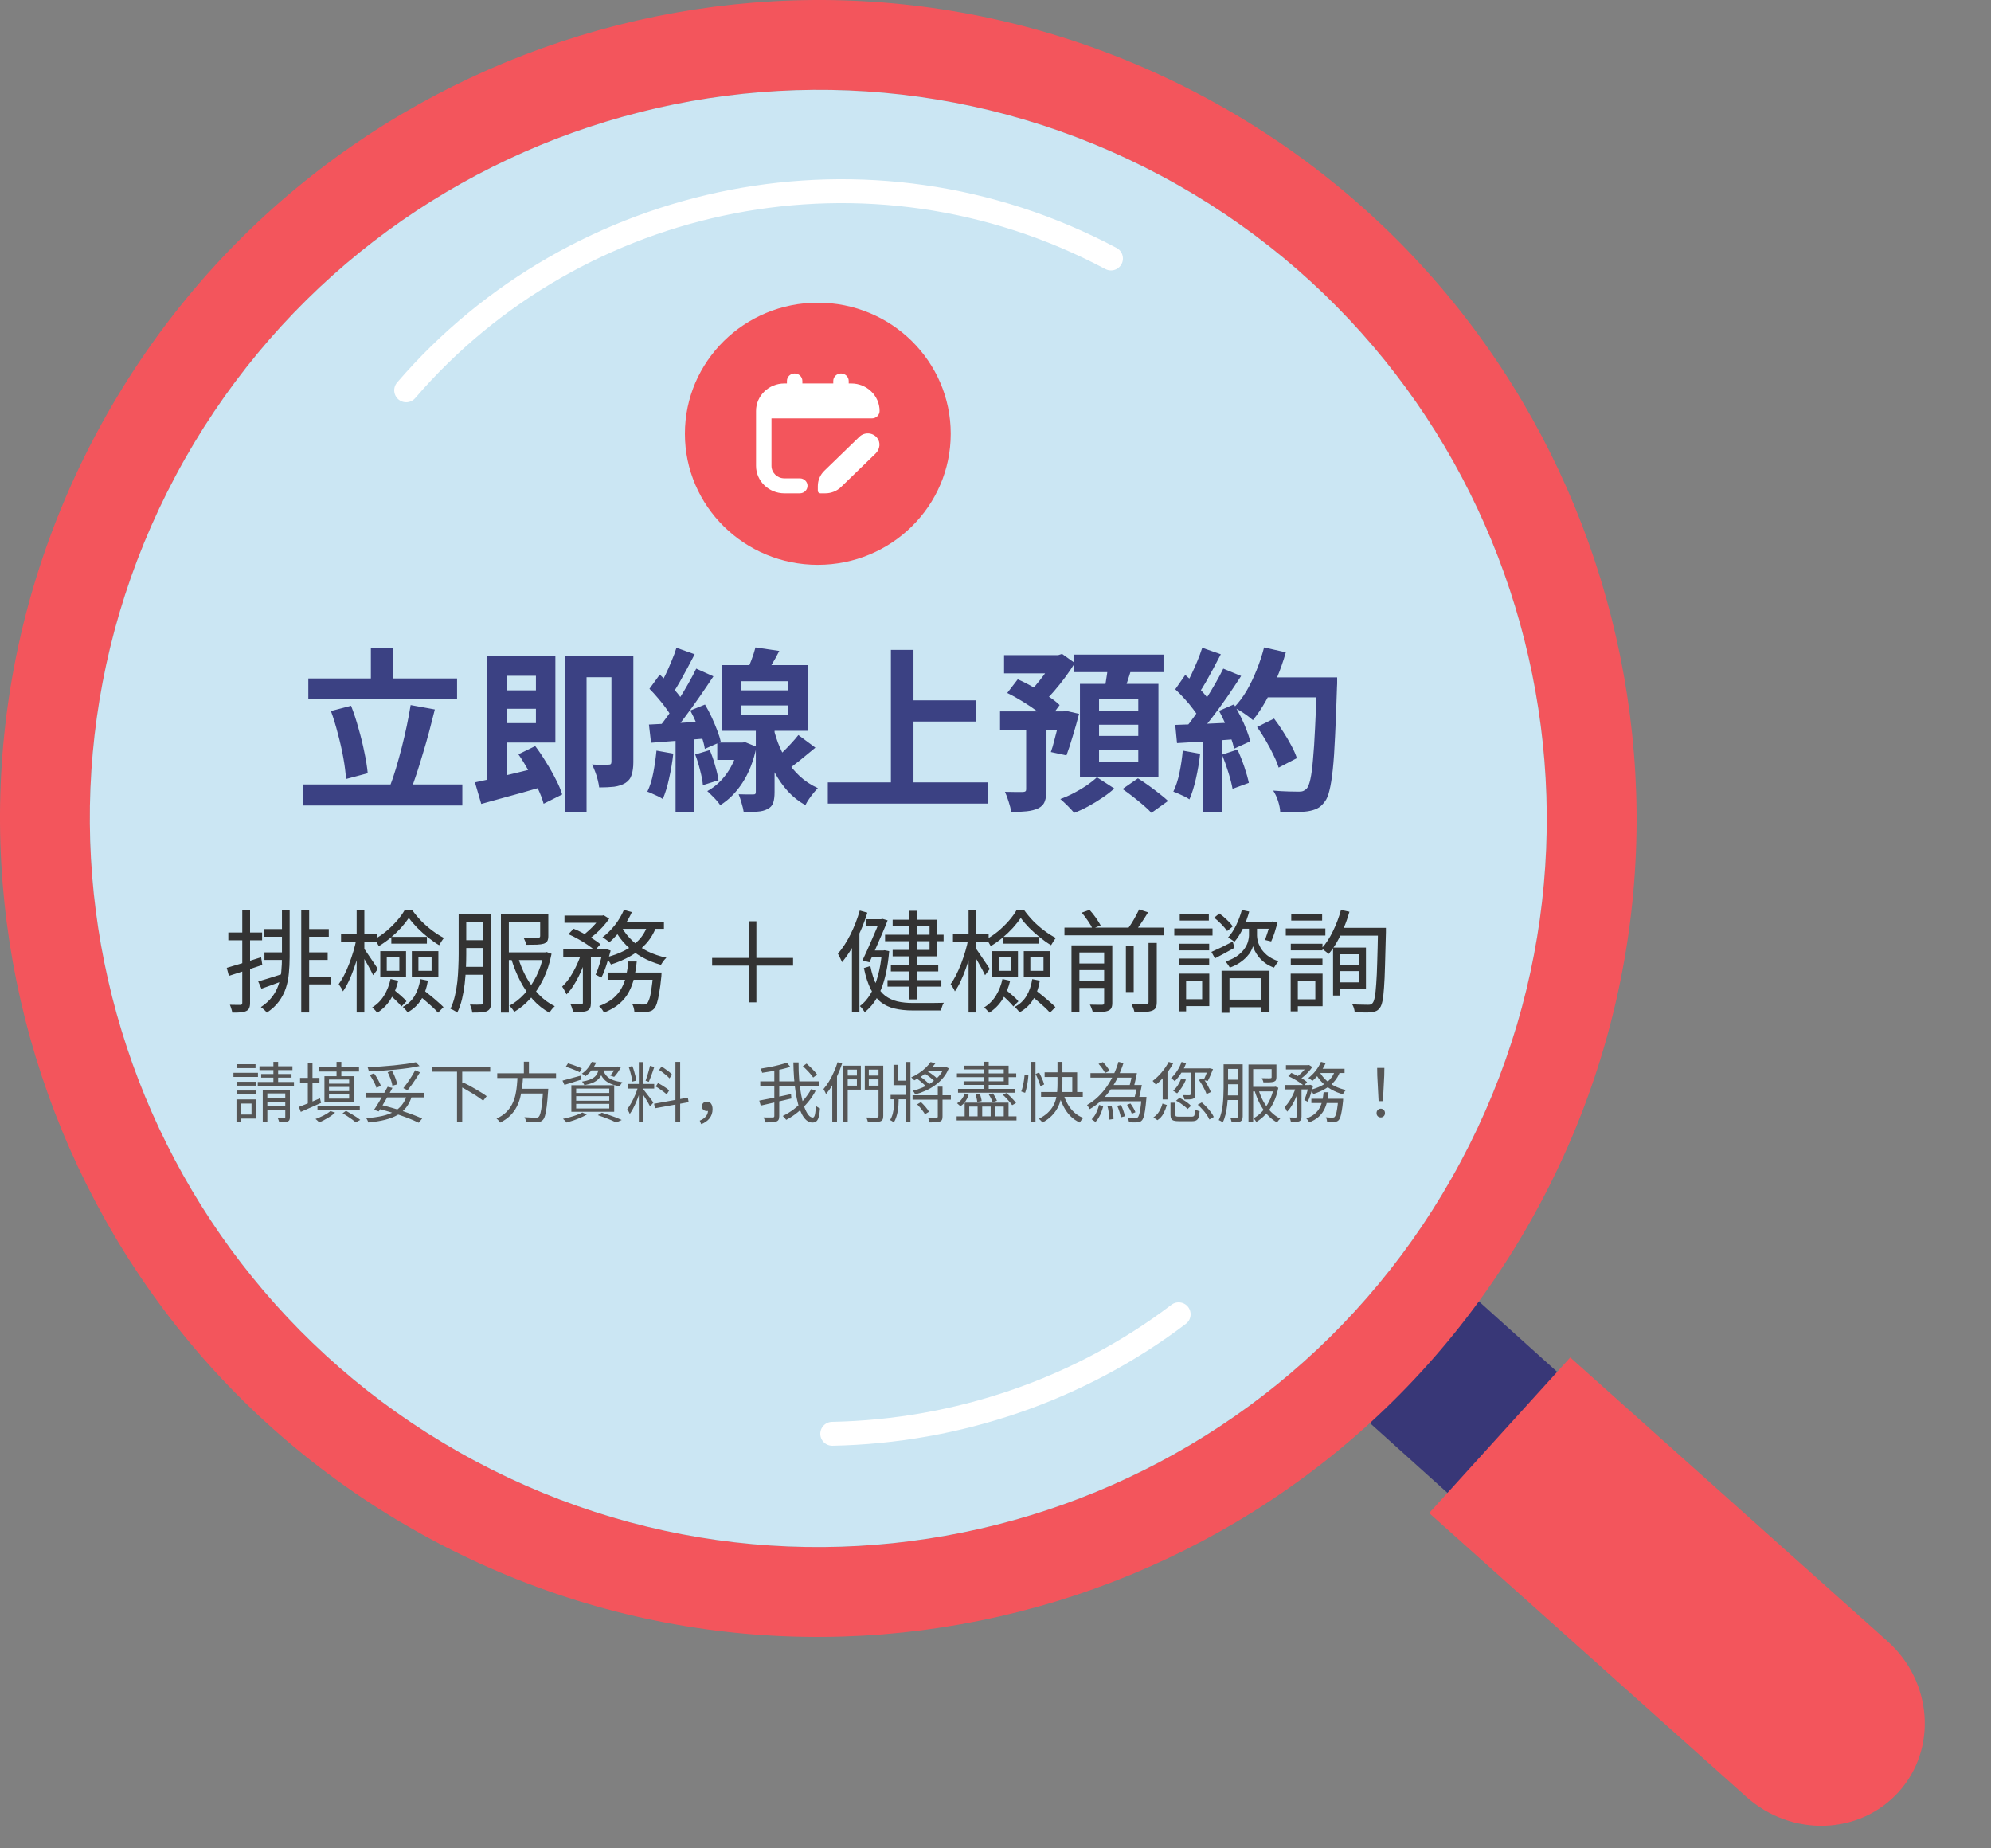
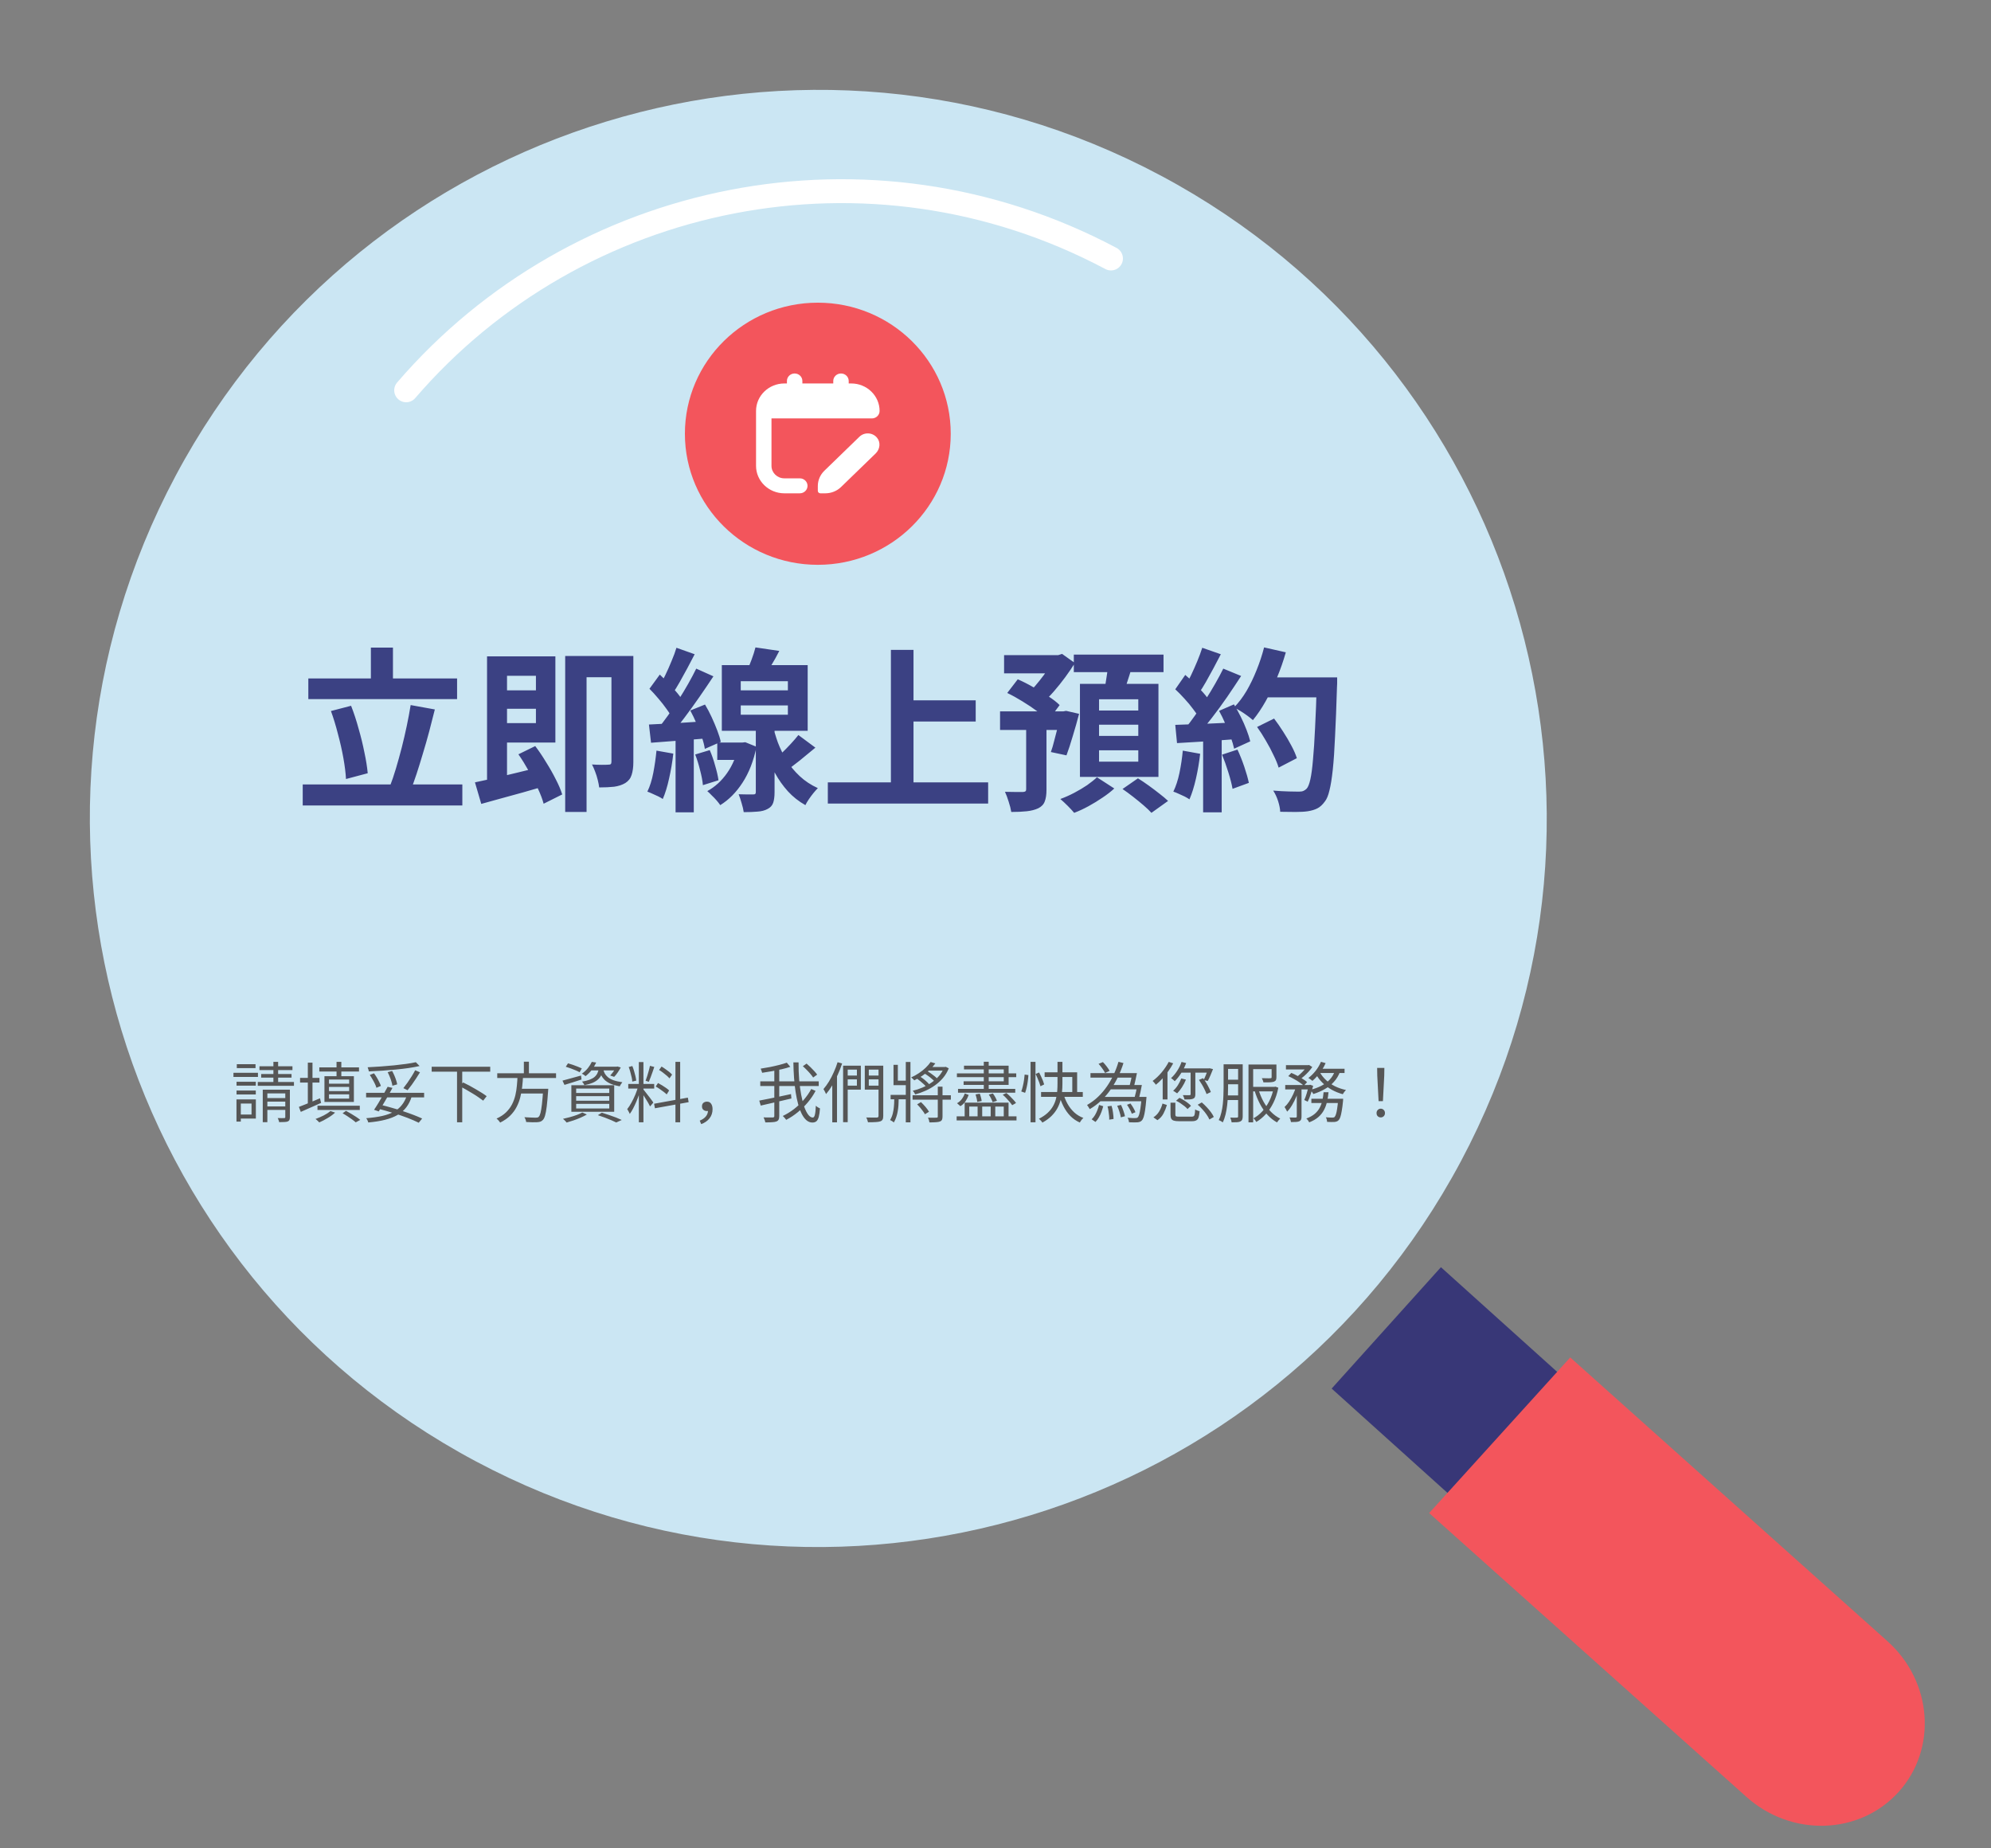
<svg xmlns="http://www.w3.org/2000/svg" width="500" height="464" viewBox="0 0 500 464" fill="none">
  <rect x="0" y="0" width="500" height="464" fill="#808080" stroke="none" />
  <path d="M389.696 398.421L417.139 367.943L361.86 318.169L334.418 348.647L389.696 398.421Z" fill="#383777" />
-   <path d="M24.209 108.823C-29.193 208.937 8.708 333.388 108.823 386.79C208.937 440.193 333.388 402.292 386.79 302.178C440.193 202.063 402.292 77.612 302.177 24.209C202.063 -29.193 77.612 8.708 24.209 108.823ZM291.566 44.117C380.701 91.66 414.426 202.432 366.883 291.566C319.34 380.701 208.568 414.426 119.434 366.883C30.299 319.34 -3.426 208.568 44.117 119.434C91.66 30.299 202.432 -3.426 291.566 44.117Z" fill="#F3555C" />
  <path d="M291.566 44.117C380.701 91.66 414.426 202.432 366.883 291.566C319.34 380.701 208.568 414.426 119.434 366.883C30.299 319.34 -3.426 208.568 44.117 119.434C91.66 30.299 202.432 -3.426 291.566 44.117Z" fill="#D3F1FF" fill-opacity="0.9" />
  <path d="M279 64.9C218.342 32.675 144.955 48.065 102 97.998" stroke="white" stroke-width="6" stroke-miterlimit="10" stroke-linecap="round" />
-   <path d="M209 359.998C240.437 359.391 271.109 348.905 296 329.998" stroke="white" stroke-width="6" stroke-miterlimit="10" stroke-linecap="round" />
  <path d="M358.889 379.923L394.332 340.829L473.995 412.078C485.315 422.197 486.551 439.164 476.778 449.952C466.986 460.752 449.888 461.295 438.572 451.16L358.909 379.912L358.889 379.923Z" fill="#F3555C" />
-   <path d="M70.808 228.478H72.74V240.294C72.74 241.694 72.674 243.047 72.544 244.354C72.432 245.66 72.18 246.911 71.788 248.106C71.396 249.282 70.817 250.392 70.052 251.438C69.305 252.464 68.288 253.407 67 254.266C66.906 254.116 66.766 253.948 66.58 253.762C66.393 253.594 66.206 253.426 66.02 253.258C65.833 253.09 65.665 252.959 65.516 252.866C66.692 252.082 67.634 251.223 68.344 250.29C69.053 249.356 69.585 248.358 69.94 247.294C70.294 246.23 70.528 245.119 70.64 243.962C70.752 242.786 70.808 241.563 70.808 240.294V228.478ZM75.652 228.478H77.64V254.21H75.652V228.478ZM66.216 233.266H71.676V235.198H66.216V233.266ZM76.688 233.266H82.568V235.198H76.688V233.266ZM76.8 239.118H82.288V241.022H76.8V239.118ZM76.66 245.222H83.044V247.154H76.66V245.222ZM66.412 239.118H71.732V241.022H66.412V239.118ZM64.844 246.426C65.646 246.202 66.58 245.922 67.644 245.586C68.726 245.25 69.846 244.895 71.004 244.522L71.312 246.174C70.341 246.547 69.37 246.911 68.4 247.266C67.429 247.602 66.514 247.928 65.656 248.246L64.844 246.426ZM56.948 243.01C58.03 242.692 59.337 242.3 60.868 241.834C62.417 241.348 63.985 240.854 65.572 240.35L65.88 242.282C64.424 242.767 62.958 243.252 61.484 243.738C60.009 244.223 58.674 244.652 57.48 245.026L56.948 243.01ZM57.34 234.134H65.824V236.094H57.34V234.134ZM60.84 228.506H62.8V251.802C62.8 252.362 62.725 252.8 62.576 253.118C62.445 253.435 62.202 253.678 61.848 253.846C61.512 254.014 61.064 254.126 60.504 254.182C59.944 254.238 59.216 254.256 58.32 254.238C58.301 253.995 58.226 253.678 58.096 253.286C57.984 252.912 57.862 252.576 57.732 252.278C58.329 252.296 58.87 252.306 59.356 252.306C59.86 252.324 60.196 252.324 60.364 252.306C60.532 252.306 60.653 252.268 60.728 252.194C60.802 252.138 60.84 252.007 60.84 251.802V228.506ZM98.276 235.226H107.208V236.934H98.276V235.226ZM102.672 230.466C102.149 231.25 101.496 232.08 100.712 232.958C99.928 233.816 99.06 234.647 98.108 235.45C97.156 236.234 96.166 236.934 95.14 237.55C95.009 237.307 94.841 237.018 94.636 236.682C94.43 236.327 94.225 236.047 94.02 235.842C95.046 235.282 96.045 234.6 97.016 233.798C97.986 232.976 98.873 232.108 99.676 231.194C100.478 230.279 101.122 229.392 101.608 228.534H103.54C104.212 229.467 104.977 230.382 105.836 231.278C106.713 232.155 107.637 232.958 108.608 233.686C109.578 234.414 110.54 235.02 111.492 235.506C111.286 235.748 111.072 236.047 110.848 236.402C110.642 236.738 110.456 237.046 110.288 237.326C109.373 236.784 108.44 236.131 107.488 235.366C106.536 234.6 105.64 233.798 104.8 232.958C103.96 232.099 103.25 231.268 102.672 230.466ZM97.128 240.35V243.766H100.292V240.35H97.128ZM95.504 238.81H101.972V245.334H95.504V238.81ZM105.08 240.35V243.766H108.384V240.35H105.08ZM103.428 238.81H110.092V245.334H103.428V238.81ZM98.08 245.81L100.012 246.258C99.601 247.994 98.957 249.552 98.08 250.934C97.202 252.315 96.082 253.435 94.72 254.294C94.645 254.182 94.533 254.032 94.384 253.846C94.234 253.678 94.076 253.51 93.908 253.342C93.758 253.192 93.609 253.062 93.46 252.95C94.692 252.203 95.69 251.204 96.456 249.954C97.221 248.703 97.762 247.322 98.08 245.81ZM97.604 249.562L98.836 248.442C99.396 248.89 99.993 249.394 100.628 249.954C101.281 250.514 101.766 250.999 102.084 251.41L100.824 252.698C100.488 252.268 100.012 251.755 99.396 251.158C98.78 250.542 98.182 250.01 97.604 249.562ZM105.556 245.838L107.46 246.23C107.161 248.059 106.592 249.655 105.752 251.018C104.912 252.362 103.782 253.416 102.364 254.182C102.289 254.07 102.177 253.92 102.028 253.734C101.878 253.566 101.729 253.398 101.58 253.23C101.43 253.062 101.29 252.922 101.16 252.81C102.429 252.156 103.418 251.232 104.128 250.038C104.837 248.843 105.313 247.443 105.556 245.838ZM104.94 249.674L106.228 248.47C106.806 248.918 107.422 249.412 108.076 249.954C108.729 250.476 109.345 250.999 109.924 251.522C110.521 252.026 111.006 252.474 111.38 252.866L110.008 254.266C109.653 253.855 109.186 253.379 108.608 252.838C108.029 252.315 107.413 251.774 106.76 251.214C106.125 250.654 105.518 250.14 104.94 249.674ZM85.648 234.554H94.608V236.514H85.648V234.554ZM89.568 228.478H91.5V254.21H89.568V228.478ZM89.512 235.73L90.828 236.15C90.604 237.27 90.324 238.427 89.988 239.622C89.67 240.816 89.306 241.992 88.896 243.15C88.485 244.307 88.046 245.38 87.58 246.37C87.113 247.359 86.628 248.208 86.124 248.918C86.03 248.638 85.872 248.33 85.648 247.994C85.424 247.639 85.228 247.34 85.06 247.098C85.526 246.463 85.984 245.707 86.432 244.83C86.88 243.952 87.3 243 87.692 241.974C88.084 240.947 88.438 239.902 88.756 238.838C89.073 237.755 89.325 236.719 89.512 235.73ZM91.36 238.11C91.528 238.296 91.77 238.632 92.088 239.118C92.424 239.603 92.778 240.126 93.152 240.686C93.544 241.246 93.898 241.768 94.216 242.254C94.552 242.739 94.776 243.084 94.888 243.29L93.712 244.858C93.544 244.503 93.32 244.055 93.04 243.514C92.76 242.972 92.442 242.403 92.088 241.806C91.752 241.208 91.434 240.658 91.136 240.154C90.837 239.65 90.594 239.258 90.408 238.978L91.36 238.11ZM116.028 229.514H122.552V231.474H116.028V229.514ZM116.028 236.066H122.608V238.026H116.028V236.066ZM126.948 239.118H137.14V241.05H126.948V239.118ZM115.972 242.758H122.552V244.746H115.972V242.758ZM115.188 229.514H117.092V239.566C117.092 240.667 117.064 241.852 117.008 243.122C116.952 244.391 116.849 245.688 116.7 247.014C116.55 248.32 116.326 249.599 116.028 250.85C115.729 252.1 115.328 253.239 114.824 254.266C114.712 254.154 114.553 254.032 114.348 253.902C114.142 253.771 113.928 253.65 113.704 253.538C113.48 253.426 113.284 253.342 113.116 253.286C113.601 252.296 113.974 251.223 114.236 250.066C114.516 248.908 114.721 247.723 114.852 246.51C114.982 245.278 115.066 244.074 115.104 242.898C115.16 241.703 115.188 240.592 115.188 239.566V229.514ZM121.376 229.514H123.336V251.718C123.336 252.278 123.261 252.726 123.112 253.062C122.962 253.416 122.71 253.678 122.356 253.846C122.001 254.032 121.525 254.144 120.928 254.182C120.33 254.219 119.556 254.238 118.604 254.238C118.585 254.07 118.548 253.855 118.492 253.594C118.436 253.351 118.361 253.108 118.268 252.866C118.193 252.623 118.109 252.408 118.016 252.222C118.669 252.24 119.257 252.25 119.78 252.25C120.302 252.25 120.657 252.24 120.844 252.222C121.03 252.222 121.161 252.184 121.236 252.11C121.329 252.035 121.376 251.895 121.376 251.69V229.514ZM135.656 229.598H137.7V235.03C137.7 235.534 137.625 235.935 137.476 236.234C137.326 236.532 137.028 236.766 136.58 236.934C136.15 237.064 135.572 237.148 134.844 237.186C134.116 237.204 133.22 237.214 132.156 237.214C132.118 236.915 132.025 236.607 131.876 236.29C131.745 235.954 131.614 235.664 131.484 235.422C132.062 235.422 132.594 235.431 133.08 235.45C133.584 235.468 134.013 235.478 134.368 235.478C134.722 235.459 134.974 235.45 135.124 235.45C135.348 235.431 135.488 235.394 135.544 235.338C135.618 235.282 135.656 235.17 135.656 235.002V229.598ZM136.552 239.118H136.916L137.28 239.034L138.512 239.482C138.045 241.871 137.345 244.008 136.412 245.894C135.497 247.76 134.414 249.375 133.164 250.738C131.932 252.1 130.588 253.211 129.132 254.07C129.02 253.846 128.842 253.575 128.6 253.258C128.357 252.94 128.124 252.698 127.9 252.53C129.244 251.82 130.494 250.84 131.652 249.59C132.809 248.32 133.817 246.836 134.676 245.138C135.534 243.42 136.16 241.544 136.552 239.51V239.118ZM130.084 240.322C130.625 242.132 131.334 243.84 132.212 245.446C133.108 247.051 134.153 248.479 135.348 249.73C136.542 250.962 137.868 251.932 139.324 252.642C139.1 252.828 138.857 253.08 138.596 253.398C138.334 253.734 138.12 254.023 137.952 254.266C136.458 253.444 135.096 252.362 133.864 251.018C132.65 249.655 131.586 248.106 130.672 246.37C129.757 244.615 129.001 242.748 128.404 240.77L130.084 240.322ZM125.8 229.598H136.244V231.558H127.788V254.238H125.8V229.598ZM141.76 229.878H151.308V231.698H141.76V229.878ZM152.596 244.186H164.72V246.006H152.596V244.186ZM141.452 238.334H151.98V240.21H141.452V238.334ZM146.38 239.09H148.396V251.802C148.396 252.324 148.33 252.735 148.2 253.034C148.069 253.351 147.817 253.603 147.444 253.79C147.089 253.939 146.622 254.032 146.044 254.07C145.484 254.107 144.774 254.126 143.916 254.126C143.878 253.864 143.794 253.538 143.664 253.146C143.552 252.772 143.421 252.446 143.272 252.166C143.888 252.184 144.438 252.194 144.924 252.194C145.428 252.212 145.764 252.212 145.932 252.194C146.1 252.175 146.212 252.138 146.268 252.082C146.342 252.026 146.38 251.923 146.38 251.774V239.09ZM164.02 244.186H166.148C166.148 244.186 166.138 244.298 166.12 244.522C166.12 244.746 166.11 244.942 166.092 245.11C165.924 246.846 165.737 248.274 165.532 249.394C165.345 250.495 165.149 251.354 164.944 251.97C164.738 252.586 164.496 253.034 164.216 253.314C163.973 253.575 163.712 253.752 163.432 253.846C163.17 253.958 162.844 254.032 162.452 254.07C162.134 254.088 161.696 254.098 161.136 254.098C160.576 254.098 159.969 254.079 159.316 254.042C159.297 253.743 159.241 253.407 159.148 253.034C159.054 252.679 158.924 252.362 158.756 252.082C159.372 252.138 159.932 252.175 160.436 252.194C160.94 252.212 161.304 252.222 161.528 252.222C161.77 252.222 161.957 252.203 162.088 252.166C162.237 252.128 162.377 252.054 162.508 251.942C162.694 251.736 162.881 251.363 163.068 250.822C163.254 250.28 163.422 249.496 163.572 248.47C163.74 247.443 163.889 246.118 164.02 244.494V244.186ZM157.804 241.414H159.904C159.773 242.814 159.558 244.158 159.26 245.446C158.98 246.734 158.541 247.928 157.944 249.03C157.365 250.131 156.572 251.12 155.564 251.998C154.556 252.875 153.258 253.622 151.672 254.238C151.56 253.995 151.382 253.706 151.14 253.37C150.897 253.052 150.664 252.8 150.44 252.614C151.896 252.072 153.081 251.419 153.996 250.654C154.91 249.87 155.62 249.002 156.124 248.05C156.646 247.079 157.029 246.034 157.272 244.914C157.514 243.794 157.692 242.627 157.804 241.414ZM142.74 234.554L144.056 233.182C144.858 233.499 145.68 233.891 146.52 234.358C147.378 234.806 148.181 235.272 148.928 235.758C149.693 236.224 150.309 236.672 150.776 237.102L149.376 238.642C148.928 238.212 148.33 237.746 147.584 237.242C146.856 236.738 146.062 236.252 145.204 235.786C144.364 235.3 143.542 234.89 142.74 234.554ZM151.42 238.334H151.728L152.036 238.222L153.352 238.67C153.053 239.846 152.698 241.059 152.288 242.31C151.896 243.542 151.476 244.587 151.028 245.446L149.572 244.718C149.926 243.971 150.272 243.038 150.608 241.918C150.944 240.779 151.214 239.706 151.42 238.698V238.334ZM162.648 232.258L164.832 232.622C164.197 234.32 163.32 235.776 162.2 236.99C161.098 238.203 159.801 239.23 158.308 240.07C156.833 240.91 155.209 241.61 153.436 242.17C153.361 242.02 153.249 241.834 153.1 241.61C152.95 241.367 152.782 241.143 152.596 240.938C152.428 240.714 152.269 240.536 152.12 240.406C153.837 239.976 155.396 239.407 156.796 238.698C158.214 237.97 159.418 237.083 160.408 236.038C161.416 234.974 162.162 233.714 162.648 232.258ZM156.684 228.45L158.672 229.01C158.242 229.999 157.72 230.96 157.104 231.894C156.488 232.808 155.834 233.667 155.144 234.47C154.453 235.272 153.753 235.972 153.044 236.57C152.913 236.458 152.745 236.327 152.54 236.178C152.334 236.01 152.12 235.851 151.896 235.702C151.672 235.552 151.476 235.431 151.308 235.338C152.409 234.516 153.436 233.508 154.388 232.314C155.34 231.1 156.105 229.812 156.684 228.45ZM156.18 232.874C156.852 234.087 157.738 235.207 158.84 236.234C159.941 237.26 161.21 238.138 162.648 238.866C164.104 239.575 165.672 240.107 167.352 240.462C167.202 240.611 167.034 240.788 166.848 240.994C166.68 241.199 166.521 241.414 166.372 241.638C166.222 241.862 166.092 242.067 165.98 242.254C164.281 241.787 162.694 241.143 161.22 240.322C159.745 239.482 158.429 238.483 157.272 237.326C156.114 236.168 155.162 234.88 154.416 233.462L156.18 232.874ZM146.1 238.922L147.528 239.454C147.192 240.686 146.744 241.955 146.184 243.262C145.642 244.568 145.036 245.782 144.364 246.902C143.71 248.022 143.01 248.946 142.264 249.674C142.152 249.394 141.984 249.067 141.76 248.694C141.554 248.302 141.358 247.975 141.172 247.714C141.862 247.079 142.525 246.286 143.16 245.334C143.794 244.363 144.364 243.327 144.868 242.226C145.39 241.106 145.801 240.004 146.1 238.922ZM156.068 231.418H166.736V233.21H155.172L156.068 231.418ZM150.804 229.878H151.28L151.616 229.794L152.988 230.662C152.558 231.296 152.045 231.95 151.448 232.622C150.85 233.275 150.216 233.9 149.544 234.498C148.872 235.076 148.218 235.58 147.584 236.01C147.397 235.842 147.164 235.664 146.884 235.478C146.604 235.272 146.361 235.114 146.156 235.002C146.753 234.591 147.341 234.115 147.92 233.574C148.517 233.032 149.068 232.472 149.572 231.894C150.094 231.296 150.505 230.755 150.804 230.27V229.878ZM199.164 242.45H189.952V251.662H188.048V242.45H178.836V240.518H188.048V231.306H189.952V240.518H199.164V242.45ZM228.287 228.674H230.219V250.934H228.287V228.674ZM222.267 234.694H236.967V236.318H222.267V234.694ZM222.883 246.09H236.407V247.714H222.883V246.09ZM223.723 242.254H235.623V243.906H223.723V242.254ZM217.395 230.802H221.455V232.538H217.395V230.802ZM218.431 238.642H222.015V240.294H218.431V238.642ZM220.979 230.802H221.259L221.567 230.69L222.911 231.082C222.538 232.052 222.09 233.144 221.567 234.358C221.045 235.571 220.503 236.812 219.943 238.082C219.402 239.332 218.87 240.508 218.347 241.61L216.583 241.162C216.975 240.359 217.377 239.491 217.787 238.558C218.217 237.624 218.627 236.691 219.019 235.758C219.43 234.824 219.803 233.956 220.139 233.154C220.475 232.332 220.755 231.632 220.979 231.054V230.802ZM221.483 238.642H221.819L222.155 238.586L223.303 238.81C222.967 242.692 222.295 245.875 221.287 248.358C220.279 250.84 218.907 252.763 217.171 254.126C217.078 253.976 216.957 253.808 216.807 253.622C216.677 253.435 216.537 253.248 216.387 253.062C216.238 252.875 216.089 252.726 215.939 252.614C216.947 251.867 217.834 250.859 218.599 249.59C219.365 248.302 219.99 246.771 220.475 244.998C220.961 243.224 221.297 241.227 221.483 239.006V238.642ZM218.571 242.562C218.945 244.447 219.439 245.996 220.055 247.21C220.69 248.423 221.446 249.366 222.323 250.038C223.219 250.691 224.237 251.158 225.375 251.438C226.533 251.699 227.821 251.83 229.239 251.83C229.426 251.83 229.771 251.83 230.275 251.83C230.779 251.83 231.358 251.83 232.011 251.83C232.683 251.83 233.355 251.83 234.027 251.83C234.718 251.811 235.334 251.802 235.875 251.802C236.417 251.802 236.799 251.792 237.023 251.774C236.93 251.942 236.827 252.138 236.715 252.362C236.622 252.604 236.538 252.847 236.463 253.09C236.389 253.332 236.333 253.538 236.295 253.706H234.923H229.183C227.503 253.706 226.001 253.547 224.675 253.23C223.369 252.931 222.221 252.399 221.231 251.634C220.242 250.85 219.393 249.767 218.683 248.386C217.974 247.004 217.395 245.231 216.947 243.066L218.571 242.562ZM224.171 230.914H235.259V240.126H224.171V238.502H233.439V232.538H224.171V230.914ZM215.911 228.618L217.815 229.15C217.349 230.699 216.779 232.23 216.107 233.742C215.454 235.254 214.735 236.682 213.951 238.026C213.167 239.351 212.337 240.536 211.459 241.582C211.403 241.414 211.31 241.199 211.179 240.938C211.049 240.676 210.918 240.406 210.787 240.126C210.657 239.846 210.535 239.622 210.423 239.454C211.581 238.128 212.635 236.514 213.587 234.61C214.539 232.687 215.314 230.69 215.911 228.618ZM213.951 235.702L215.799 233.854L215.827 233.91V254.182H213.951V235.702ZM251.947 235.226H260.879V236.934H251.947V235.226ZM256.343 230.466C255.821 231.25 255.167 232.08 254.383 232.958C253.599 233.816 252.731 234.647 251.779 235.45C250.827 236.234 249.838 236.934 248.811 237.55C248.681 237.307 248.513 237.018 248.307 236.682C248.102 236.327 247.897 236.047 247.691 235.842C248.718 235.282 249.717 234.6 250.687 233.798C251.658 232.976 252.545 232.108 253.347 231.194C254.15 230.279 254.794 229.392 255.279 228.534H257.211C257.883 229.467 258.649 230.382 259.507 231.278C260.385 232.155 261.309 232.958 262.279 233.686C263.25 234.414 264.211 235.02 265.163 235.506C264.958 235.748 264.743 236.047 264.519 236.402C264.314 236.738 264.127 237.046 263.959 237.326C263.045 236.784 262.111 236.131 261.159 235.366C260.207 234.6 259.311 233.798 258.471 232.958C257.631 232.099 256.922 231.268 256.343 230.466ZM250.799 240.35V243.766H253.963V240.35H250.799ZM249.175 238.81H255.643V245.334H249.175V238.81ZM258.751 240.35V243.766H262.055V240.35H258.751ZM257.099 238.81H263.763V245.334H257.099V238.81ZM251.751 245.81L253.683 246.258C253.273 247.994 252.629 249.552 251.751 250.934C250.874 252.315 249.754 253.435 248.391 254.294C248.317 254.182 248.205 254.032 248.055 253.846C247.906 253.678 247.747 253.51 247.579 253.342C247.43 253.192 247.281 253.062 247.131 252.95C248.363 252.203 249.362 251.204 250.127 249.954C250.893 248.703 251.434 247.322 251.751 245.81ZM251.275 249.562L252.507 248.442C253.067 248.89 253.665 249.394 254.299 249.954C254.953 250.514 255.438 250.999 255.755 251.41L254.495 252.698C254.159 252.268 253.683 251.755 253.067 251.158C252.451 250.542 251.854 250.01 251.275 249.562ZM259.227 245.838L261.131 246.23C260.833 248.059 260.263 249.655 259.423 251.018C258.583 252.362 257.454 253.416 256.035 254.182C255.961 254.07 255.849 253.92 255.699 253.734C255.55 253.566 255.401 253.398 255.251 253.23C255.102 253.062 254.962 252.922 254.831 252.81C256.101 252.156 257.09 251.232 257.799 250.038C258.509 248.843 258.985 247.443 259.227 245.838ZM258.611 249.674L259.899 248.47C260.478 248.918 261.094 249.412 261.747 249.954C262.401 250.476 263.017 250.999 263.595 251.522C264.193 252.026 264.678 252.474 265.051 252.866L263.679 254.266C263.325 253.855 262.858 253.379 262.279 252.838C261.701 252.315 261.085 251.774 260.431 251.214C259.797 250.654 259.19 250.14 258.611 249.674ZM239.319 234.554H248.279V236.514H239.319V234.554ZM243.239 228.478H245.171V254.21H243.239V228.478ZM243.183 235.73L244.499 236.15C244.275 237.27 243.995 238.427 243.659 239.622C243.342 240.816 242.978 241.992 242.567 243.15C242.157 244.307 241.718 245.38 241.251 246.37C240.785 247.359 240.299 248.208 239.795 248.918C239.702 248.638 239.543 248.33 239.319 247.994C239.095 247.639 238.899 247.34 238.731 247.098C239.198 246.463 239.655 245.707 240.103 244.83C240.551 243.952 240.971 243 241.363 241.974C241.755 240.947 242.11 239.902 242.427 238.838C242.745 237.755 242.997 236.719 243.183 235.73ZM245.031 238.11C245.199 238.296 245.442 238.632 245.759 239.118C246.095 239.603 246.45 240.126 246.823 240.686C247.215 241.246 247.57 241.768 247.887 242.254C248.223 242.739 248.447 243.084 248.559 243.29L247.383 244.858C247.215 244.503 246.991 244.055 246.711 243.514C246.431 242.972 246.114 242.403 245.759 241.806C245.423 241.208 245.106 240.658 244.807 240.154C244.509 239.65 244.266 239.258 244.079 238.978L245.031 238.11ZM267.319 232.902H292.351V234.834H267.319V232.902ZM270.203 241.918H278.071V243.57H270.203V241.918ZM270.203 246.398H278.071V248.05H270.203V246.398ZM282.747 237.606H284.707V249.086H282.747V237.606ZM277.287 237.354H279.331V251.83C279.331 252.352 279.257 252.763 279.107 253.062C278.977 253.36 278.715 253.594 278.323 253.762C277.931 253.93 277.418 254.032 276.783 254.07C276.167 254.107 275.383 254.126 274.431 254.126C274.375 253.864 274.273 253.547 274.123 253.174C273.993 252.819 273.853 252.511 273.703 252.25C274.413 252.268 275.057 252.278 275.635 252.278C276.214 252.296 276.597 252.296 276.783 252.278C276.989 252.278 277.119 252.24 277.175 252.166C277.25 252.091 277.287 251.97 277.287 251.802V237.354ZM288.431 236.766H290.503V251.634C290.503 252.231 290.419 252.688 290.251 253.006C290.083 253.342 289.775 253.594 289.327 253.762C288.898 253.93 288.319 254.032 287.591 254.07C286.882 254.126 285.986 254.144 284.903 254.126C284.847 253.846 284.745 253.51 284.595 253.118C284.446 252.744 284.297 252.408 284.147 252.11C284.987 252.147 285.753 252.166 286.443 252.166C287.134 252.166 287.601 252.156 287.843 252.138C288.067 252.138 288.217 252.1 288.291 252.026C288.385 251.951 288.431 251.811 288.431 251.606V236.766ZM271.659 229.15L273.619 228.45C274.161 229.028 274.693 229.691 275.215 230.438C275.738 231.184 276.139 231.828 276.419 232.37L274.347 233.154C274.123 232.612 273.75 231.968 273.227 231.222C272.723 230.456 272.201 229.766 271.659 229.15ZM286.079 228.338L288.319 229.066C287.797 229.943 287.227 230.83 286.611 231.726C286.014 232.622 285.463 233.396 284.959 234.05L283.083 233.378C283.438 232.911 283.802 232.388 284.175 231.81C284.549 231.212 284.894 230.615 285.211 230.018C285.547 229.402 285.837 228.842 286.079 228.338ZM269.083 237.354H277.959V239.146H271.071V254.098H269.083V237.354ZM304.223 239.006C304.914 238.707 305.726 238.334 306.659 237.886C307.593 237.419 308.563 236.934 309.571 236.43L310.019 237.97C309.198 238.436 308.358 238.903 307.499 239.37C306.659 239.818 305.866 240.238 305.119 240.63L304.223 239.006ZM304.923 230.41L306.211 229.346C306.846 229.794 307.481 230.326 308.115 230.942C308.769 231.558 309.254 232.118 309.571 232.622L308.171 233.77C307.854 233.284 307.387 232.724 306.771 232.09C306.155 231.455 305.539 230.895 304.923 230.41ZM311.335 231.418H319.483V233.182H311.335V231.418ZM307.723 250.99H317.663V252.894H307.723V250.99ZM306.771 243.738H318.811V254.182H316.767V245.614H308.759V254.294H306.771V243.738ZM311.867 228.478L313.715 228.87C313.323 230.344 312.801 231.754 312.147 233.098C311.513 234.423 310.803 235.543 310.019 236.458C309.907 236.364 309.749 236.252 309.543 236.122C309.357 235.972 309.161 235.832 308.955 235.702C308.75 235.571 308.563 235.468 308.395 235.394C309.179 234.535 309.861 233.499 310.439 232.286C311.037 231.054 311.513 229.784 311.867 228.478ZM318.979 231.418H319.259L319.567 231.362L320.827 231.67C320.603 232.491 320.351 233.34 320.071 234.218C319.791 235.076 319.511 235.795 319.231 236.374L317.691 236.01C317.897 235.45 318.121 234.778 318.363 233.994C318.625 233.191 318.83 232.426 318.979 231.698V231.418ZM314.695 232.118H315.675V234.946C315.675 235.244 315.731 235.664 315.843 236.206C315.974 236.747 316.217 237.335 316.571 237.97C316.926 238.586 317.458 239.202 318.167 239.818C318.895 240.415 319.857 240.928 321.051 241.358C320.883 241.563 320.687 241.824 320.463 242.142C320.239 242.459 320.062 242.73 319.931 242.954C319.054 242.636 318.307 242.244 317.691 241.778C317.075 241.311 316.553 240.816 316.123 240.294C315.713 239.771 315.386 239.267 315.143 238.782C314.919 238.296 314.761 237.895 314.667 237.578C314.593 237.895 314.425 238.296 314.163 238.782C313.921 239.248 313.566 239.734 313.099 240.238C312.633 240.742 312.045 241.236 311.335 241.722C310.645 242.188 309.814 242.599 308.843 242.954C308.731 242.73 308.573 242.478 308.367 242.198C308.162 241.899 307.966 241.647 307.779 241.442C309.123 240.975 310.187 240.434 310.971 239.818C311.755 239.183 312.334 238.558 312.707 237.942C313.099 237.307 313.351 236.728 313.463 236.206C313.594 235.664 313.659 235.244 313.659 234.946V232.118H314.695ZM296.103 236.962H303.663V238.614H296.103V236.962ZM296.271 229.458H303.579V231.138H296.271V229.458ZM296.103 240.686H303.663V242.366H296.103V240.686ZM294.899 233.126H304.503V234.89H294.899V233.126ZM297.083 244.466H303.691V252.614H297.083V250.878H301.899V246.202H297.083V244.466ZM296.075 244.466H297.867V253.93H296.075V244.466ZM335.751 242.226H342.023V243.822H335.751V242.226ZM335.975 232.958H346.783V234.918H335.975V232.958ZM335.919 237.914H343.031V248.33H335.919V246.65H341.211V239.594H335.919V237.914ZM334.771 237.914H336.591V249.954H334.771V237.914ZM346.055 232.958H348.043C348.043 232.958 348.043 233.032 348.043 233.182C348.043 233.312 348.043 233.471 348.043 233.658C348.043 233.826 348.043 233.966 348.043 234.078C347.969 237.382 347.894 240.172 347.819 242.45C347.763 244.727 347.679 246.584 347.567 248.022C347.474 249.44 347.343 250.551 347.175 251.354C347.007 252.138 346.802 252.688 346.559 253.006C346.261 253.416 345.943 253.696 345.607 253.846C345.271 253.995 344.861 254.098 344.375 254.154C343.909 254.21 343.293 254.228 342.527 254.21C341.762 254.191 340.987 254.163 340.203 254.126C340.185 253.846 340.119 253.51 340.007 253.118C339.895 252.744 339.746 252.418 339.559 252.138C340.437 252.212 341.249 252.25 341.995 252.25C342.742 252.268 343.283 252.278 343.619 252.278C343.881 252.278 344.095 252.25 344.263 252.194C344.431 252.138 344.581 252.016 344.711 251.83C344.917 251.606 345.094 251.12 345.243 250.374C345.393 249.608 345.514 248.507 345.607 247.07C345.719 245.632 345.803 243.803 345.859 241.582C345.934 239.342 345.999 236.626 346.055 233.434V232.958ZM336.759 228.45L338.887 228.926C338.495 230.288 338.029 231.623 337.487 232.93C336.965 234.218 336.377 235.431 335.723 236.57C335.07 237.69 334.379 238.679 333.651 239.538C333.539 239.407 333.371 239.258 333.147 239.09C332.923 238.903 332.699 238.726 332.475 238.558C332.251 238.371 332.055 238.231 331.887 238.138C332.97 236.962 333.922 235.515 334.743 233.798C335.583 232.08 336.255 230.298 336.759 228.45ZM324.159 236.962H332.111V238.614H324.159V236.962ZM324.271 229.458H332.027V231.138H324.271V229.458ZM324.159 240.686H332.111V242.366H324.159V240.686ZM322.899 233.126H332.839V234.89H322.899V233.126ZM325.111 244.466H332.139V252.642H325.111V250.906H330.319V246.23H325.111V244.466ZM324.131 244.466H325.923V253.93H324.131V244.466Z" fill="#333333" />
  <path d="M59.402 271.619H64.237V272.592H59.402V271.619ZM59.468 267.197H64.171V268.187H59.468V267.197ZM59.402 273.813H64.237V274.803H59.402V273.813ZM58.627 269.358H64.781V270.398H58.627V269.358ZM59.963 276.041H64.253V280.859H59.963V279.836H63.164V277.08H59.963V276.041ZM59.386 276.041H60.474V281.618H59.386V276.041ZM65.16 267.725H73.444V268.682H65.16V267.725ZM65.59 269.672H73.213V270.579H65.59V269.672ZM64.731 271.668H73.823V272.625H64.731V271.668ZM68.659 266.619H69.847V272.46H68.659V266.619ZM65.986 273.599H72.322V274.539H67.141V281.766H65.986V273.599ZM71.645 273.599H72.8V280.479C72.8 280.787 72.761 281.024 72.684 281.189C72.618 281.354 72.475 281.486 72.255 281.585C72.046 281.662 71.76 281.706 71.397 281.717C71.046 281.739 70.611 281.75 70.094 281.75C70.083 281.607 70.039 281.436 69.962 281.238C69.896 281.04 69.819 280.87 69.731 280.727C70.116 280.738 70.457 280.743 70.754 280.743C71.062 280.743 71.271 280.738 71.381 280.727C71.491 280.727 71.562 280.705 71.596 280.661C71.629 280.628 71.645 280.562 71.645 280.463V273.599ZM66.497 275.711H72.222V276.602H66.497V275.711ZM66.497 277.806H72.222V278.681H66.497V277.806ZM80.192 268.005H90.158V269.045H80.192V268.005ZM79.73 277.625H90.356V278.697H79.73V277.625ZM84.515 266.619H85.719V270.728H84.515V266.619ZM82.618 272.906V273.962H87.683V272.906H82.618ZM82.618 274.77V275.843H87.683V274.77H82.618ZM82.618 271.058V272.097H87.683V271.058H82.618ZM81.479 270.216H88.871V276.684H81.479V270.216ZM86.033 279.522L86.891 278.912C87.32 279.143 87.754 279.39 88.195 279.654C88.645 279.918 89.069 280.182 89.465 280.446C89.861 280.71 90.197 280.958 90.472 281.189L89.333 281.799C89.091 281.579 88.788 281.337 88.425 281.073C88.062 280.82 87.677 280.556 87.27 280.281C86.864 280.006 86.451 279.753 86.033 279.522ZM82.981 278.961L84.152 279.357C83.635 279.841 83.008 280.298 82.271 280.727C81.545 281.167 80.847 281.53 80.175 281.816C80.109 281.739 80.016 281.645 79.895 281.535C79.785 281.425 79.669 281.315 79.549 281.205C79.439 281.095 79.334 281.013 79.235 280.958C79.928 280.705 80.615 280.408 81.297 280.067C81.98 279.715 82.54 279.346 82.981 278.961ZM75.358 270.645H80.225V271.817H75.358V270.645ZM77.305 266.817H78.476V277.575H77.305V266.817ZM75.061 277.922C75.501 277.757 76.007 277.559 76.579 277.328C77.15 277.097 77.761 276.849 78.41 276.585C79.059 276.31 79.708 276.035 80.357 275.76L80.638 276.915C79.757 277.311 78.867 277.707 77.965 278.103C77.062 278.499 76.254 278.857 75.539 279.176L75.061 277.922ZM104.431 266.702L105.371 267.659C104.535 267.846 103.606 268.016 102.583 268.17C101.571 268.313 100.498 268.44 99.365 268.55C98.243 268.66 97.11 268.753 95.966 268.83C94.822 268.907 93.706 268.968 92.617 269.012C92.606 268.869 92.567 268.693 92.501 268.484C92.446 268.275 92.385 268.104 92.32 267.972C93.386 267.917 94.487 267.851 95.62 267.774C96.752 267.697 97.858 267.604 98.936 267.494C100.014 267.384 101.026 267.263 101.972 267.131C102.918 266.999 103.738 266.856 104.431 266.702ZM92.864 269.903L93.92 269.49C94.162 269.809 94.398 270.161 94.629 270.546C94.861 270.931 95.064 271.311 95.24 271.685C95.427 272.048 95.564 272.372 95.653 272.658L94.531 273.12C94.454 272.823 94.327 272.493 94.151 272.13C93.975 271.756 93.772 271.377 93.54 270.992C93.32 270.596 93.095 270.233 92.864 269.903ZM97.352 269.21L98.474 268.896C98.672 269.248 98.859 269.628 99.035 270.035C99.211 270.442 99.359 270.838 99.481 271.223C99.612 271.608 99.701 271.954 99.745 272.262L98.54 272.609C98.507 272.312 98.43 271.971 98.309 271.586C98.199 271.19 98.056 270.783 97.88 270.365C97.715 269.947 97.539 269.562 97.352 269.21ZM91.94 274.391H106.51V275.529H91.94V274.391ZM97.352 272.873L98.556 273.153C98.227 273.791 97.853 274.473 97.434 275.199C97.028 275.914 96.621 276.607 96.213 277.278C95.806 277.949 95.438 278.543 95.108 279.06L93.936 278.648C94.278 278.153 94.651 277.57 95.058 276.899C95.466 276.228 95.867 275.54 96.263 274.836C96.67 274.132 97.033 273.478 97.352 272.873ZM102.203 274.968L103.408 275.282C103.078 276.349 102.621 277.262 102.038 278.021C101.466 278.78 100.74 279.418 99.86 279.935C98.98 280.441 97.93 280.848 96.709 281.156C95.499 281.464 94.091 281.689 92.484 281.832C92.441 281.656 92.369 281.464 92.27 281.255C92.171 281.057 92.067 280.892 91.957 280.76C93.486 280.639 94.828 280.452 95.983 280.199C97.138 279.935 98.122 279.577 98.936 279.126C99.75 278.664 100.421 278.092 100.949 277.41C101.488 276.728 101.906 275.914 102.203 274.968ZM94.794 278.334L95.487 277.377C96.466 277.608 97.445 277.867 98.424 278.153C99.415 278.428 100.372 278.719 101.296 279.027C102.22 279.335 103.083 279.643 103.886 279.951C104.689 280.259 105.399 280.556 106.015 280.842L105.157 281.898C104.354 281.502 103.402 281.09 102.302 280.661C101.202 280.243 100.009 279.836 98.722 279.44C97.445 279.044 96.136 278.675 94.794 278.334ZM104.266 268.715L105.47 269.243C105.162 269.749 104.827 270.277 104.464 270.827C104.112 271.366 103.754 271.888 103.391 272.394C103.028 272.889 102.682 273.335 102.352 273.731L101.296 273.219C101.626 272.812 101.972 272.35 102.335 271.833C102.698 271.316 103.05 270.783 103.391 270.233C103.732 269.683 104.024 269.177 104.266 268.715ZM108.407 267.84H123.109V269.078H108.407V267.84ZM114.776 268.814H116.08V281.783H114.776V268.814ZM115.486 272.724L116.311 271.784C116.806 272.015 117.328 272.279 117.878 272.576C118.428 272.873 118.973 273.181 119.512 273.5C120.051 273.808 120.551 274.11 121.013 274.407C121.486 274.704 121.888 274.979 122.218 275.232L121.343 276.354C121.024 276.101 120.634 275.821 120.172 275.513C119.721 275.194 119.226 274.875 118.687 274.556C118.159 274.226 117.62 273.907 117.07 273.599C116.52 273.28 115.992 272.988 115.486 272.724ZM124.874 269.474H139.642V270.662H124.874V269.474ZM130.27 273.368H136.853V274.556H130.27V273.368ZM136.408 273.368H137.695C137.695 273.368 137.689 273.406 137.678 273.483C137.678 273.56 137.673 273.648 137.662 273.747C137.662 273.835 137.656 273.912 137.645 273.978C137.535 275.551 137.42 276.833 137.299 277.823C137.178 278.802 137.04 279.555 136.886 280.083C136.732 280.611 136.545 280.985 136.325 281.205C136.138 281.403 135.935 281.541 135.715 281.618C135.495 281.695 135.225 281.744 134.906 281.766C134.62 281.788 134.224 281.794 133.718 281.783C133.212 281.772 132.684 281.75 132.134 281.717C132.123 281.541 132.074 281.337 131.986 281.106C131.909 280.886 131.81 280.688 131.689 280.512C132.283 280.556 132.844 280.584 133.372 280.595C133.9 280.617 134.268 280.628 134.477 280.628C134.664 280.628 134.818 280.617 134.939 280.595C135.071 280.573 135.181 280.518 135.269 280.43C135.445 280.276 135.599 279.951 135.731 279.456C135.863 278.95 135.984 278.224 136.094 277.278C136.204 276.321 136.309 275.089 136.408 273.582V273.368ZM129.973 270.134H131.359C131.315 271.014 131.243 271.905 131.144 272.807C131.045 273.698 130.886 274.583 130.666 275.463C130.457 276.332 130.143 277.163 129.725 277.955C129.318 278.747 128.779 279.473 128.108 280.133C127.437 280.793 126.601 281.37 125.6 281.865C125.501 281.7 125.364 281.519 125.188 281.321C125.023 281.134 124.858 280.98 124.693 280.859C125.661 280.419 126.458 279.896 127.085 279.291C127.712 278.675 128.213 278.004 128.587 277.278C128.961 276.541 129.241 275.771 129.428 274.968C129.615 274.165 129.742 273.357 129.808 272.543C129.885 271.718 129.94 270.915 129.973 270.134ZM131.557 266.57H132.827V269.985H131.557V266.57ZM142.084 267.84L142.645 266.982C143.03 267.081 143.437 267.208 143.866 267.362C144.295 267.505 144.707 267.659 145.103 267.824C145.51 267.978 145.846 268.121 146.11 268.253L145.565 269.226C145.301 269.072 144.971 268.913 144.575 268.748C144.179 268.583 143.761 268.418 143.321 268.253C142.881 268.088 142.469 267.95 142.084 267.84ZM141.259 271.322C141.853 271.168 142.562 270.975 143.387 270.744C144.223 270.513 145.065 270.282 145.912 270.051L146.044 271.041C145.307 271.283 144.559 271.525 143.8 271.767C143.052 271.998 142.37 272.207 141.754 272.394L141.259 271.322ZM148.354 267.824H154.97V268.764H147.628L148.354 267.824ZM154.657 267.824H154.855L155.053 267.774L155.894 268.022C155.663 268.451 155.399 268.88 155.102 269.309C154.816 269.738 154.525 270.095 154.228 270.381L153.238 270.035C153.491 269.771 153.749 269.457 154.013 269.094C154.277 268.72 154.492 268.357 154.657 268.005V267.824ZM150.4 268.17H151.538C151.439 268.753 151.291 269.276 151.093 269.738C150.906 270.189 150.631 270.59 150.268 270.942C149.916 271.294 149.454 271.597 148.882 271.85C148.31 272.092 147.606 272.295 146.77 272.46C146.715 272.328 146.627 272.174 146.506 271.998C146.385 271.822 146.275 271.679 146.176 271.569C146.935 271.448 147.567 271.289 148.073 271.091C148.59 270.893 149.003 270.662 149.311 270.398C149.63 270.123 149.872 269.804 150.037 269.441C150.213 269.067 150.334 268.643 150.4 268.17ZM151.489 268.451C151.566 268.803 151.687 269.149 151.852 269.49C152.028 269.82 152.286 270.134 152.627 270.431C152.968 270.728 153.43 270.986 154.013 271.206C154.607 271.426 155.366 271.602 156.29 271.734C156.18 271.855 156.059 272.02 155.927 272.229C155.795 272.427 155.702 272.603 155.647 272.757C154.668 272.581 153.865 272.35 153.238 272.064C152.611 271.767 152.116 271.432 151.753 271.058C151.39 270.673 151.109 270.271 150.911 269.853C150.724 269.424 150.576 268.995 150.466 268.566L151.489 268.451ZM148.618 266.619L149.723 266.784C149.448 267.389 149.091 267.989 148.651 268.583C148.222 269.166 147.688 269.705 147.05 270.2C146.94 270.09 146.792 269.974 146.605 269.853C146.429 269.732 146.264 269.644 146.11 269.589C146.726 269.16 147.243 268.682 147.661 268.154C148.079 267.615 148.398 267.103 148.618 266.619ZM144.691 275.232V276.371H153.007V275.232H144.691ZM144.691 277.163V278.318H153.007V277.163H144.691ZM144.691 273.318V274.424H153.007V273.318H144.691ZM143.486 272.477H154.244V279.143H143.486V272.477ZM150.136 280.001L151.142 279.374C151.747 279.561 152.358 279.759 152.974 279.968C153.59 280.177 154.173 280.386 154.723 280.595C155.273 280.815 155.746 281.018 156.142 281.205L154.756 281.832C154.415 281.656 153.997 281.464 153.502 281.255C153.007 281.046 152.473 280.831 151.901 280.611C151.329 280.402 150.741 280.199 150.136 280.001ZM146.242 279.324L147.38 279.836C146.929 280.1 146.412 280.358 145.829 280.611C145.257 280.864 144.663 281.095 144.047 281.304C143.431 281.513 142.848 281.695 142.298 281.849C142.232 281.761 142.144 281.656 142.034 281.535C141.924 281.425 141.809 281.31 141.688 281.189C141.578 281.079 141.473 280.991 141.374 280.925C141.946 280.804 142.529 280.661 143.123 280.496C143.728 280.331 144.3 280.149 144.839 279.951C145.378 279.753 145.846 279.544 146.242 279.324ZM160.432 266.669H161.587V281.783H160.432V266.669ZM157.775 272.163H164.293V273.318H157.775V272.163ZM160.267 272.774L161.009 273.087C160.866 273.659 160.685 274.253 160.465 274.869C160.256 275.474 160.025 276.074 159.772 276.668C159.519 277.262 159.255 277.823 158.98 278.351C158.705 278.868 158.43 279.313 158.155 279.687C158.111 279.566 158.05 279.434 157.973 279.291C157.907 279.148 157.83 279.005 157.742 278.862C157.665 278.708 157.588 278.582 157.511 278.483C157.863 278.054 158.215 277.515 158.567 276.866C158.93 276.217 159.26 275.535 159.557 274.82C159.854 274.094 160.091 273.412 160.267 272.774ZM161.57 273.533C161.658 273.632 161.785 273.791 161.95 274.011C162.126 274.231 162.318 274.479 162.527 274.754C162.747 275.029 162.962 275.304 163.171 275.579C163.38 275.854 163.567 276.107 163.732 276.338C163.897 276.558 164.012 276.723 164.078 276.833L163.253 277.806C163.154 277.586 163.006 277.306 162.808 276.965C162.61 276.613 162.39 276.25 162.148 275.876C161.917 275.491 161.691 275.133 161.471 274.803C161.262 274.473 161.092 274.22 160.96 274.044L161.57 273.533ZM157.891 267.906L158.798 267.659C158.963 268.044 159.106 268.456 159.227 268.896C159.359 269.336 159.475 269.765 159.574 270.183C159.673 270.601 159.739 270.981 159.772 271.322L158.782 271.569C158.771 271.239 158.716 270.865 158.617 270.447C158.529 270.018 158.419 269.584 158.287 269.144C158.166 268.693 158.034 268.28 157.891 267.906ZM163.22 267.609L164.309 267.89C164.177 268.297 164.029 268.731 163.864 269.193C163.71 269.644 163.55 270.084 163.385 270.513C163.231 270.931 163.083 271.3 162.94 271.619L162.131 271.355C162.263 271.025 162.395 270.64 162.527 270.2C162.67 269.749 162.802 269.298 162.923 268.847C163.055 268.385 163.154 267.972 163.22 267.609ZM169.622 266.619H170.81V281.783H169.622V266.619ZM164.26 277.13L172.741 275.595L172.939 276.734L164.474 278.268L164.26 277.13ZM165.514 268.649L166.141 267.791C166.46 267.978 166.784 268.192 167.114 268.434C167.455 268.665 167.774 268.902 168.071 269.144C168.368 269.386 168.605 269.611 168.781 269.82L168.121 270.761C167.956 270.552 167.725 270.321 167.428 270.068C167.142 269.815 166.828 269.562 166.487 269.309C166.157 269.056 165.833 268.836 165.514 268.649ZM164.672 272.807L165.25 271.932C165.58 272.097 165.921 272.29 166.273 272.51C166.625 272.719 166.96 272.939 167.279 273.17C167.598 273.39 167.851 273.599 168.038 273.797L167.428 274.787C167.23 274.589 166.977 274.374 166.669 274.143C166.361 273.901 166.031 273.665 165.679 273.434C165.338 273.192 165.002 272.983 164.672 272.807ZM176.09 282.245L175.727 281.37C176.398 281.095 176.91 280.743 177.262 280.314C177.625 279.885 177.806 279.357 177.806 278.73L177.509 277.344L178.4 278.598C178.279 278.741 178.142 278.84 177.988 278.895C177.834 278.939 177.68 278.961 177.526 278.961C177.185 278.961 176.893 278.862 176.651 278.664C176.409 278.466 176.288 278.175 176.288 277.79C176.288 277.394 176.409 277.097 176.651 276.899C176.904 276.701 177.201 276.602 177.542 276.602C178.004 276.602 178.351 276.778 178.582 277.13C178.824 277.471 178.945 277.927 178.945 278.499C178.945 279.39 178.686 280.16 178.169 280.809C177.652 281.458 176.959 281.937 176.09 282.245ZM201.616 267.708L202.556 267.048C202.875 267.323 203.205 267.626 203.546 267.956C203.887 268.286 204.206 268.616 204.503 268.946C204.8 269.265 205.037 269.556 205.213 269.82L204.206 270.546C204.041 270.282 203.816 269.985 203.53 269.655C203.244 269.314 202.93 268.973 202.589 268.632C202.259 268.291 201.935 267.983 201.616 267.708ZM190.924 271.503H205.609V272.675H190.924V271.503ZM190.676 276.338C191.325 276.217 192.084 276.068 192.953 275.892C193.833 275.716 194.757 275.529 195.725 275.331C196.704 275.122 197.678 274.913 198.646 274.704L198.745 275.81C197.843 276.019 196.93 276.233 196.006 276.453C195.093 276.662 194.207 276.866 193.349 277.064C192.502 277.251 191.732 277.427 191.039 277.592L190.676 276.338ZM194.455 268.302H195.692V280.199C195.692 280.606 195.637 280.914 195.527 281.123C195.428 281.332 195.241 281.486 194.966 281.585C194.713 281.684 194.356 281.744 193.894 281.766C193.443 281.799 192.876 281.816 192.194 281.816C192.172 281.695 192.139 281.557 192.095 281.403C192.051 281.26 191.996 281.112 191.93 280.958C191.864 280.804 191.804 280.672 191.749 280.562C192.277 280.573 192.761 280.578 193.201 280.578C193.641 280.589 193.932 280.589 194.075 280.578C194.218 280.567 194.317 280.534 194.372 280.479C194.427 280.435 194.455 280.342 194.455 280.199V268.302ZM197.59 266.817L198.464 267.857C197.826 268.077 197.106 268.28 196.303 268.467C195.511 268.643 194.691 268.808 193.844 268.962C193.008 269.116 192.194 269.248 191.402 269.358C191.369 269.215 191.314 269.045 191.237 268.847C191.171 268.638 191.1 268.462 191.023 268.319C191.793 268.198 192.585 268.06 193.399 267.906C194.213 267.741 194.983 267.565 195.709 267.378C196.435 267.191 197.062 267.004 197.59 266.817ZM199.24 266.751H200.543C200.532 268.258 200.582 269.705 200.692 271.091C200.813 272.466 200.983 273.736 201.203 274.902C201.423 276.057 201.682 277.064 201.979 277.922C202.287 278.769 202.622 279.429 202.985 279.902C203.348 280.364 203.728 280.595 204.124 280.595C204.355 280.595 204.525 280.369 204.635 279.918C204.756 279.456 204.839 278.692 204.883 277.625C205.015 277.757 205.18 277.889 205.378 278.021C205.576 278.142 205.757 278.235 205.922 278.301C205.856 279.214 205.752 279.929 205.609 280.446C205.466 280.963 205.268 281.326 205.015 281.535C204.762 281.744 204.426 281.849 204.008 281.849C203.48 281.849 202.991 281.662 202.54 281.288C202.1 280.914 201.704 280.386 201.352 279.704C201.011 279.011 200.708 278.197 200.444 277.262C200.191 276.327 199.977 275.298 199.801 274.176C199.625 273.043 199.493 271.85 199.405 270.596C199.317 269.342 199.262 268.06 199.24 266.751ZM203.728 273.434L204.817 273.896C204.289 274.908 203.64 275.87 202.87 276.783C202.111 277.685 201.269 278.51 200.345 279.258C199.432 280.006 198.464 280.644 197.441 281.172C197.342 281.029 197.21 280.864 197.045 280.677C196.891 280.49 196.737 280.331 196.583 280.199C197.573 279.726 198.519 279.143 199.421 278.45C200.323 277.746 201.143 276.965 201.88 276.107C202.617 275.249 203.233 274.358 203.728 273.434ZM212.44 270.051H215.756V271.008H212.44V270.051ZM217.67 270.051H221.036V271.008H217.67V270.051ZM220.624 267.576H221.812V280.182C221.812 280.578 221.757 280.881 221.647 281.09C221.537 281.299 221.344 281.453 221.069 281.552C220.794 281.651 220.404 281.711 219.898 281.733C219.403 281.766 218.765 281.783 217.984 281.783C217.962 281.673 217.923 281.541 217.868 281.387C217.824 281.244 217.775 281.101 217.72 280.958C217.665 280.815 217.604 280.688 217.538 280.578C217.934 280.589 218.314 280.595 218.677 280.595C219.04 280.606 219.353 280.606 219.617 280.595C219.892 280.595 220.085 280.595 220.195 280.595C220.349 280.595 220.459 280.562 220.525 280.496C220.591 280.441 220.624 280.331 220.624 280.166V267.576ZM211.73 267.576H212.885V281.766H211.73V267.576ZM212.506 267.576H216.185V273.582H212.506V272.592H215.195V268.566H212.506V267.576ZM221.218 267.576V268.566H218.182V272.592H221.218V273.582H217.175V267.576H221.218ZM210.344 266.702L211.483 267.015C211.175 267.972 210.806 268.918 210.377 269.853C209.959 270.788 209.503 271.674 209.008 272.51C208.513 273.335 207.99 274.066 207.44 274.704C207.407 274.605 207.352 274.479 207.275 274.325C207.198 274.16 207.116 274 207.028 273.846C206.94 273.681 206.863 273.549 206.797 273.45C207.281 272.889 207.743 272.251 208.183 271.536C208.623 270.81 209.024 270.035 209.387 269.21C209.761 268.385 210.08 267.549 210.344 266.702ZM209.008 270.744L210.163 269.606L210.196 269.639V281.799H209.008V270.744ZM229.171 275.001H238.79V276.107H229.171V275.001ZM233.048 267.906H237.52L237.239 268.814H232.487L233.048 267.906ZM235.507 272.84H236.695V280.347C236.695 280.688 236.651 280.952 236.563 281.139C236.475 281.337 236.304 281.486 236.051 281.585C235.809 281.684 235.474 281.744 235.045 281.766C234.627 281.799 234.082 281.816 233.411 281.816C233.389 281.651 233.345 281.453 233.279 281.222C233.213 281.002 233.131 280.804 233.032 280.628C233.527 280.639 233.972 280.644 234.368 280.644C234.775 280.644 235.045 280.639 235.177 280.628C235.309 280.628 235.397 280.606 235.441 280.562C235.485 280.529 235.507 280.452 235.507 280.331V272.84ZM233.708 266.652L234.896 266.999C234.489 267.56 234.005 268.104 233.444 268.632C232.894 269.16 232.289 269.65 231.629 270.101C230.98 270.541 230.304 270.926 229.6 271.256C229.545 271.179 229.468 271.096 229.369 271.008C229.281 270.92 229.187 270.832 229.088 270.744C229 270.645 228.912 270.568 228.824 270.513C229.506 270.216 230.155 269.859 230.771 269.441C231.398 269.023 231.959 268.577 232.454 268.104C232.96 267.62 233.378 267.136 233.708 266.652ZM230.326 277.278L231.283 276.717C231.668 277.08 232.053 277.487 232.438 277.938C232.823 278.389 233.109 278.791 233.296 279.143L232.273 279.77C232.163 279.539 231.998 279.28 231.778 278.994C231.569 278.697 231.338 278.4 231.085 278.103C230.832 277.806 230.579 277.531 230.326 277.278ZM232.042 269.474L232.718 268.863C233.059 269.05 233.406 269.265 233.758 269.507C234.11 269.749 234.44 269.996 234.748 270.249C235.056 270.502 235.303 270.739 235.49 270.959L234.797 271.635C234.61 271.415 234.368 271.179 234.071 270.926C233.774 270.662 233.45 270.403 233.098 270.15C232.746 269.886 232.394 269.661 232.042 269.474ZM230.128 270.711L230.854 270.15C231.184 270.359 231.519 270.596 231.86 270.86C232.201 271.124 232.515 271.393 232.801 271.668C233.087 271.932 233.312 272.185 233.477 272.427L232.718 273.038C232.553 272.807 232.328 272.554 232.042 272.279C231.756 272.004 231.442 271.729 231.101 271.454C230.771 271.179 230.447 270.931 230.128 270.711ZM223.66 274.902H227.999V276.008H223.66V274.902ZM227.471 266.636H228.643V281.799H227.471V266.636ZM224.567 275.331H225.673V276.404C225.673 276.756 225.656 277.157 225.623 277.608C225.59 278.059 225.53 278.532 225.442 279.027C225.365 279.511 225.244 279.995 225.079 280.479C224.925 280.963 224.721 281.414 224.468 281.832C224.402 281.755 224.309 281.678 224.188 281.601C224.078 281.535 223.962 281.464 223.841 281.387C223.731 281.321 223.627 281.266 223.528 281.222C223.836 280.716 224.061 280.171 224.204 279.588C224.347 278.994 224.441 278.417 224.485 277.856C224.54 277.284 224.567 276.783 224.567 276.354V275.331ZM237.058 267.906H237.289L237.503 267.857L238.262 268.236C237.91 269.127 237.437 269.925 236.843 270.629C236.249 271.333 235.573 271.954 234.814 272.493C234.066 273.032 233.268 273.489 232.421 273.863C231.585 274.237 230.727 274.545 229.847 274.787C229.781 274.644 229.688 274.484 229.567 274.308C229.446 274.121 229.33 273.973 229.22 273.863C230.045 273.676 230.854 273.412 231.646 273.071C232.449 272.73 233.202 272.317 233.906 271.833C234.61 271.349 235.237 270.799 235.787 270.183C236.337 269.556 236.761 268.863 237.058 268.104V267.906ZM224.386 267.362H225.475V271.338H228.164V272.46H224.386V267.362ZM240.242 280.298H255.274V281.321H240.242V280.298ZM240.308 269.507H255.208V270.447H240.308V269.507ZM240.589 273.401H254.96V274.358H240.589V273.401ZM242.255 276.849H253.277V280.826H252.073V277.839H249.944V280.826H248.789V277.839H246.661V280.826H245.506V277.839H243.41V280.826H242.255V276.849ZM247.057 266.586H248.294V273.714H247.057V266.586ZM242.09 267.576H253.294V272.394H241.991V271.487H252.073V268.5H242.09V267.576ZM242.288 274.539L243.262 274.919C243.075 275.458 242.816 275.98 242.486 276.486C242.167 276.992 241.733 277.41 241.183 277.74L240.341 276.998C240.825 276.734 241.227 276.382 241.546 275.942C241.876 275.491 242.123 275.023 242.288 274.539ZM244.994 274.787L246.05 274.605C246.16 274.88 246.259 275.194 246.347 275.546C246.446 275.898 246.507 276.2 246.529 276.453L245.407 276.668C245.396 276.404 245.346 276.101 245.258 275.76C245.181 275.408 245.093 275.084 244.994 274.787ZM248.311 274.836L249.334 274.539C249.554 274.814 249.757 275.128 249.944 275.48C250.131 275.832 250.269 276.134 250.357 276.387L249.284 276.734C249.196 276.47 249.064 276.162 248.888 275.81C248.712 275.447 248.52 275.122 248.311 274.836ZM251.809 274.869L252.733 274.44C253.052 274.693 253.36 274.968 253.657 275.265C253.965 275.562 254.251 275.859 254.515 276.156C254.79 276.442 255.004 276.706 255.158 276.948L254.201 277.493C254.036 277.251 253.822 276.976 253.558 276.668C253.294 276.36 253.013 276.046 252.716 275.727C252.419 275.408 252.117 275.122 251.809 274.869ZM258.805 266.619H260.042V281.783H258.805V266.619ZM257.32 269.804L258.26 269.936C258.238 270.387 258.189 270.882 258.112 271.421C258.046 271.949 257.952 272.477 257.831 273.005C257.721 273.522 257.589 273.984 257.435 274.391L256.462 274.044C256.616 273.681 256.748 273.252 256.858 272.757C256.979 272.262 257.078 271.756 257.155 271.239C257.232 270.722 257.287 270.244 257.32 269.804ZM260.075 269.655L260.95 269.276C261.126 269.595 261.296 269.941 261.461 270.315C261.637 270.678 261.791 271.03 261.923 271.371C262.055 271.712 262.154 272.015 262.22 272.279L261.296 272.741C261.23 272.477 261.131 272.169 260.999 271.817C260.867 271.454 260.719 271.085 260.554 270.711C260.4 270.326 260.24 269.974 260.075 269.655ZM262.336 269.243H270.503V274.869H269.282V270.414H262.336V269.243ZM261.445 274.193H271.922V275.397H261.445V274.193ZM266.989 274.44C267.253 275.397 267.616 276.294 268.078 277.13C268.54 277.955 269.101 278.675 269.761 279.291C270.432 279.907 271.202 280.375 272.071 280.694C271.972 280.782 271.862 280.892 271.741 281.024C271.631 281.156 271.526 281.293 271.427 281.436C271.328 281.59 271.246 281.728 271.18 281.849C270.267 281.442 269.469 280.892 268.787 280.199C268.105 279.495 267.528 278.675 267.055 277.74C266.582 276.805 266.197 275.788 265.9 274.688L266.989 274.44ZM265.57 266.619H266.807V272.114C266.807 272.763 266.774 273.434 266.708 274.127C266.653 274.82 266.532 275.518 266.345 276.222C266.169 276.915 265.9 277.597 265.537 278.268C265.174 278.939 264.684 279.583 264.068 280.199C263.463 280.804 262.699 281.359 261.775 281.865C261.72 281.766 261.643 281.656 261.544 281.535C261.445 281.425 261.335 281.31 261.214 281.189C261.104 281.079 260.999 280.985 260.9 280.908C261.802 280.446 262.539 279.946 263.111 279.407C263.694 278.857 264.151 278.279 264.481 277.674C264.822 277.058 265.064 276.437 265.207 275.81C265.361 275.172 265.46 274.539 265.504 273.912C265.548 273.285 265.57 272.686 265.57 272.114V266.619ZM275.981 275.414H287.218V276.503H275.981V275.414ZM273.853 269.441H284.627V270.579H273.853V269.441ZM278.489 272.427H286.063V273.516H278.489V272.427ZM286.69 275.414H287.927C287.927 275.414 287.922 275.447 287.911 275.513C287.911 275.579 287.905 275.656 287.894 275.744C287.894 275.821 287.889 275.887 287.878 275.942C287.779 277.097 287.674 278.043 287.564 278.78C287.454 279.506 287.333 280.072 287.201 280.479C287.069 280.875 286.915 281.161 286.739 281.337C286.585 281.502 286.42 281.612 286.244 281.667C286.068 281.733 285.859 281.777 285.617 281.799C285.408 281.821 285.111 281.827 284.726 281.816C284.352 281.816 283.951 281.805 283.522 281.783C283.511 281.618 283.472 281.425 283.406 281.205C283.351 280.996 283.269 280.809 283.159 280.644C283.577 280.688 283.967 280.716 284.33 280.727C284.693 280.738 284.952 280.738 285.106 280.727C285.26 280.727 285.381 280.716 285.469 280.694C285.568 280.672 285.65 280.628 285.716 280.562C285.848 280.441 285.969 280.199 286.079 279.836C286.189 279.473 286.294 278.95 286.393 278.268C286.503 277.575 286.602 276.684 286.69 275.595V275.414ZM283.027 277.394L283.885 277.064C284.149 277.394 284.396 277.768 284.627 278.186C284.869 278.604 285.04 278.961 285.139 279.258L284.231 279.638C284.132 279.33 283.967 278.967 283.736 278.549C283.505 278.12 283.269 277.735 283.027 277.394ZM275.882 267.114L276.971 266.669C277.29 266.988 277.609 267.356 277.928 267.774C278.247 268.192 278.489 268.561 278.654 268.88L277.516 269.408C277.373 269.089 277.142 268.715 276.823 268.286C276.515 267.846 276.201 267.455 275.882 267.114ZM278.126 277.79L279.149 277.658C279.314 278.186 279.435 278.758 279.512 279.374C279.6 279.99 279.644 280.518 279.644 280.958L278.555 281.123C278.577 280.826 278.566 280.49 278.522 280.116C278.489 279.731 278.44 279.341 278.374 278.945C278.319 278.538 278.236 278.153 278.126 277.79ZM280.568 277.641L281.525 277.427C281.745 277.878 281.943 278.367 282.119 278.895C282.306 279.423 282.438 279.88 282.515 280.265L281.476 280.545C281.421 280.149 281.305 279.682 281.129 279.143C280.953 278.593 280.766 278.092 280.568 277.641ZM276.014 277.427L277.054 277.757C276.933 278.219 276.784 278.692 276.608 279.176C276.432 279.649 276.218 280.105 275.965 280.545C275.723 280.985 275.437 281.37 275.107 281.7L274.15 281.04C274.458 280.743 274.733 280.397 274.975 280.001C275.217 279.594 275.42 279.17 275.585 278.73C275.761 278.279 275.904 277.845 276.014 277.427ZM280.882 266.603L282.136 266.916C281.773 268.071 281.327 269.204 280.799 270.315C280.282 271.415 279.677 272.466 278.984 273.467C278.302 274.468 277.516 275.397 276.625 276.255C275.745 277.102 274.76 277.845 273.671 278.483C273.627 278.384 273.561 278.274 273.473 278.153C273.396 278.021 273.314 277.894 273.226 277.773C273.149 277.641 273.072 277.531 272.995 277.443C274.018 276.86 274.947 276.167 275.783 275.364C276.619 274.561 277.362 273.687 278.011 272.741C278.66 271.795 279.221 270.805 279.694 269.771C280.178 268.726 280.574 267.67 280.882 266.603ZM284.363 269.441H285.518C285.408 270.013 285.282 270.612 285.139 271.239C285.007 271.866 284.88 272.405 284.759 272.856L283.654 272.691C283.775 272.251 283.901 271.734 284.033 271.14C284.165 270.535 284.275 269.969 284.363 269.441ZM285.601 272.427H286.756C286.646 272.999 286.525 273.599 286.393 274.226C286.261 274.853 286.134 275.386 286.013 275.826L284.891 275.711C285.023 275.26 285.155 274.732 285.287 274.127C285.419 273.522 285.524 272.955 285.601 272.427ZM296.722 266.636L297.877 266.916C297.558 267.796 297.14 268.638 296.623 269.441C296.117 270.244 295.578 270.92 295.006 271.47C294.94 271.393 294.852 271.305 294.742 271.206C294.632 271.107 294.516 271.014 294.395 270.926C294.274 270.827 294.17 270.75 294.082 270.695C294.643 270.2 295.154 269.595 295.616 268.88C296.089 268.165 296.458 267.417 296.722 266.636ZM296.656 270.777L297.827 271.074C297.563 271.723 297.233 272.356 296.837 272.972C296.441 273.588 296.034 274.105 295.616 274.523C295.55 274.468 295.451 274.402 295.319 274.325C295.198 274.237 295.077 274.154 294.956 274.077C294.835 274 294.72 273.934 294.61 273.879C295.05 273.494 295.446 273.027 295.798 272.477C296.15 271.916 296.436 271.349 296.656 270.777ZM296.573 268.253H303.718V269.325H296.144L296.573 268.253ZM298.999 268.995H300.187V274.737C300.187 275.045 300.148 275.287 300.071 275.463C299.994 275.639 299.84 275.777 299.609 275.876C299.389 275.964 299.103 276.019 298.751 276.041C298.41 276.052 297.976 276.057 297.448 276.057C297.426 275.892 297.376 275.711 297.299 275.513C297.222 275.304 297.14 275.122 297.052 274.968C297.437 274.979 297.783 274.985 298.091 274.985C298.41 274.985 298.619 274.985 298.718 274.985C298.828 274.974 298.9 274.952 298.933 274.919C298.977 274.886 298.999 274.82 298.999 274.721V268.995ZM301.094 271.14L302.117 270.711C302.392 271.063 302.656 271.448 302.909 271.866C303.162 272.284 303.388 272.697 303.586 273.104C303.795 273.5 303.96 273.863 304.081 274.193L303.008 274.704C302.887 274.374 302.728 274.006 302.53 273.599C302.332 273.181 302.106 272.757 301.853 272.328C301.6 271.899 301.347 271.503 301.094 271.14ZM303.371 268.253H303.569L303.767 268.22L304.625 268.434C304.427 268.94 304.207 269.474 303.965 270.035C303.734 270.585 303.514 271.041 303.305 271.404L302.249 271.19C302.436 270.838 302.634 270.403 302.843 269.886C303.052 269.369 303.228 268.88 303.371 268.418V268.253ZM293.95 276.866H295.171V279.869C295.171 280.089 295.231 280.232 295.352 280.298C295.484 280.353 295.77 280.38 296.21 280.38C296.309 280.38 296.491 280.38 296.755 280.38C297.03 280.38 297.327 280.38 297.646 280.38C297.976 280.38 298.284 280.38 298.57 280.38C298.856 280.38 299.07 280.38 299.213 280.38C299.455 280.38 299.637 280.342 299.758 280.265C299.89 280.188 299.978 280.017 300.022 279.753C300.077 279.489 300.115 279.088 300.137 278.549C300.225 278.615 300.335 278.681 300.467 278.747C300.599 278.802 300.731 278.851 300.863 278.895C301.006 278.939 301.138 278.978 301.259 279.011C301.204 279.682 301.116 280.199 300.995 280.562C300.874 280.925 300.682 281.172 300.418 281.304C300.154 281.447 299.785 281.519 299.312 281.519C299.235 281.519 299.087 281.519 298.867 281.519C298.647 281.519 298.399 281.519 298.124 281.519C297.849 281.519 297.569 281.519 297.283 281.519C296.997 281.519 296.749 281.519 296.54 281.519C296.331 281.519 296.188 281.519 296.111 281.519C295.539 281.519 295.094 281.469 294.775 281.37C294.467 281.271 294.252 281.101 294.131 280.859C294.01 280.628 293.95 280.298 293.95 279.869V276.866ZM295.352 276.371L296.194 275.645C296.546 275.81 296.909 276.008 297.283 276.239C297.657 276.459 298.003 276.695 298.322 276.948C298.652 277.201 298.911 277.438 299.098 277.658L298.223 278.466C298.036 278.235 297.783 277.993 297.464 277.74C297.145 277.487 296.804 277.24 296.441 276.998C296.078 276.756 295.715 276.547 295.352 276.371ZM300.781 277.377L301.804 276.8C302.222 277.152 302.629 277.542 303.025 277.971C303.421 278.389 303.778 278.813 304.097 279.242C304.416 279.671 304.658 280.072 304.823 280.446L303.718 281.09C303.564 280.716 303.333 280.309 303.025 279.869C302.728 279.429 302.381 278.994 301.985 278.565C301.6 278.125 301.199 277.729 300.781 277.377ZM291.937 277.08L293.042 277.443C292.833 278.18 292.547 278.895 292.184 279.588C291.832 280.27 291.326 280.826 290.666 281.255L289.66 280.545C290.265 280.16 290.749 279.66 291.112 279.044C291.486 278.417 291.761 277.762 291.937 277.08ZM293.504 266.619L294.626 266.982C294.263 267.664 293.845 268.335 293.372 268.995C292.899 269.655 292.399 270.277 291.871 270.86C291.354 271.432 290.82 271.932 290.27 272.361C290.226 272.273 290.155 272.174 290.056 272.064C289.957 271.943 289.852 271.822 289.742 271.701C289.643 271.58 289.55 271.481 289.462 271.404C290.254 270.821 291.007 270.106 291.722 269.259C292.437 268.401 293.031 267.521 293.504 266.619ZM291.986 269.705L293.158 268.533L293.191 268.55V276.057H291.986V269.705ZM307.777 267.23H311.621V268.385H307.777V267.23ZM307.777 271.091H311.654V272.246H307.777V271.091ZM314.212 272.889H320.218V274.028H314.212V272.889ZM307.744 275.034H311.621V276.206H307.744V275.034ZM307.282 267.23H308.404V273.153C308.404 273.802 308.387 274.501 308.354 275.249C308.321 275.997 308.261 276.761 308.173 277.542C308.085 278.312 307.953 279.066 307.777 279.803C307.601 280.54 307.364 281.211 307.067 281.816C307.001 281.75 306.908 281.678 306.787 281.601C306.666 281.524 306.539 281.453 306.407 281.387C306.275 281.321 306.16 281.271 306.061 281.238C306.347 280.655 306.567 280.023 306.721 279.341C306.886 278.659 307.007 277.96 307.084 277.245C307.161 276.519 307.21 275.81 307.232 275.117C307.265 274.413 307.282 273.758 307.282 273.153V267.23ZM310.928 267.23H312.083V280.314C312.083 280.644 312.039 280.908 311.951 281.106C311.863 281.315 311.715 281.469 311.506 281.568C311.297 281.678 311.016 281.744 310.664 281.766C310.312 281.788 309.856 281.799 309.295 281.799C309.284 281.7 309.262 281.574 309.229 281.42C309.196 281.277 309.152 281.134 309.097 280.991C309.053 280.848 309.003 280.721 308.948 280.611C309.333 280.622 309.68 280.628 309.988 280.628C310.296 280.628 310.505 280.622 310.615 280.611C310.725 280.611 310.802 280.589 310.846 280.545C310.901 280.501 310.928 280.419 310.928 280.298V267.23ZM319.343 267.279H320.548V270.48C320.548 270.777 320.504 271.014 320.416 271.19C320.328 271.366 320.152 271.503 319.888 271.602C319.635 271.679 319.294 271.729 318.865 271.751C318.436 271.762 317.908 271.767 317.281 271.767C317.259 271.591 317.204 271.41 317.116 271.223C317.039 271.025 316.962 270.854 316.885 270.711C317.226 270.711 317.539 270.717 317.825 270.728C318.122 270.739 318.375 270.744 318.584 270.744C318.793 270.733 318.942 270.728 319.03 270.728C319.162 270.717 319.244 270.695 319.277 270.662C319.321 270.629 319.343 270.563 319.343 270.464V267.279ZM319.871 272.889H320.086L320.3 272.84L321.026 273.104C320.751 274.512 320.339 275.771 319.789 276.882C319.25 277.982 318.612 278.934 317.875 279.737C317.149 280.54 316.357 281.194 315.499 281.7C315.433 281.568 315.328 281.409 315.185 281.222C315.042 281.035 314.905 280.892 314.773 280.793C315.565 280.375 316.302 279.797 316.984 279.06C317.666 278.312 318.26 277.438 318.766 276.437C319.272 275.425 319.64 274.319 319.871 273.12V272.889ZM316.06 273.599C316.379 274.666 316.797 275.672 317.314 276.618C317.842 277.564 318.458 278.406 319.162 279.143C319.866 279.869 320.647 280.441 321.505 280.859C321.373 280.969 321.23 281.117 321.076 281.304C320.922 281.502 320.795 281.673 320.696 281.816C319.816 281.332 319.013 280.694 318.287 279.902C317.572 279.099 316.945 278.186 316.406 277.163C315.867 276.129 315.422 275.029 315.07 273.863L316.06 273.599ZM313.535 267.279H319.69V268.434H314.707V281.799H313.535V267.279ZM322.94 267.444H328.567V268.517H322.94V267.444ZM329.326 275.876H336.47V276.948H329.326V275.876ZM322.759 272.427H328.963V273.533H322.759V272.427ZM325.663 272.873H326.851V280.364C326.851 280.672 326.812 280.914 326.735 281.09C326.658 281.277 326.51 281.425 326.29 281.535C326.081 281.623 325.806 281.678 325.465 281.7C325.135 281.722 324.717 281.733 324.211 281.733C324.189 281.579 324.139 281.387 324.062 281.156C323.996 280.936 323.919 280.743 323.831 280.578C324.194 280.589 324.519 280.595 324.805 280.595C325.102 280.606 325.3 280.606 325.399 280.595C325.498 280.584 325.564 280.562 325.597 280.529C325.641 280.496 325.663 280.435 325.663 280.347V272.873ZM336.058 275.876H337.312C337.312 275.876 337.306 275.942 337.295 276.074C337.295 276.206 337.29 276.321 337.279 276.42C337.18 277.443 337.07 278.285 336.949 278.945C336.839 279.594 336.723 280.1 336.602 280.463C336.481 280.826 336.338 281.09 336.173 281.255C336.03 281.409 335.876 281.513 335.711 281.568C335.557 281.634 335.365 281.678 335.134 281.7C334.947 281.711 334.688 281.717 334.358 281.717C334.028 281.717 333.671 281.706 333.286 281.684C333.275 281.508 333.242 281.31 333.187 281.09C333.132 280.881 333.055 280.694 332.956 280.529C333.319 280.562 333.649 280.584 333.946 280.595C334.243 280.606 334.457 280.611 334.589 280.611C334.732 280.611 334.842 280.6 334.919 280.578C335.007 280.556 335.09 280.512 335.167 280.446C335.277 280.325 335.387 280.105 335.497 279.786C335.607 279.467 335.706 279.005 335.794 278.4C335.893 277.795 335.981 277.014 336.058 276.057V275.876ZM332.395 274.242H333.632C333.555 275.067 333.429 275.859 333.253 276.618C333.088 277.377 332.829 278.081 332.477 278.73C332.136 279.379 331.669 279.962 331.075 280.479C330.481 280.996 329.716 281.436 328.781 281.799C328.715 281.656 328.611 281.486 328.468 281.288C328.325 281.101 328.187 280.952 328.055 280.842C328.913 280.523 329.612 280.138 330.151 279.687C330.69 279.225 331.108 278.714 331.405 278.153C331.713 277.581 331.938 276.965 332.081 276.305C332.224 275.645 332.329 274.957 332.395 274.242ZM323.518 270.2L324.293 269.391C324.766 269.578 325.25 269.809 325.745 270.084C326.251 270.348 326.724 270.623 327.164 270.909C327.615 271.184 327.978 271.448 328.253 271.701L327.428 272.609C327.164 272.356 326.812 272.081 326.372 271.784C325.943 271.487 325.476 271.201 324.97 270.926C324.475 270.64 323.991 270.398 323.518 270.2ZM328.633 272.427H328.814L328.996 272.361L329.771 272.625C329.595 273.318 329.386 274.033 329.144 274.77C328.913 275.496 328.666 276.112 328.402 276.618L327.544 276.189C327.753 275.749 327.956 275.199 328.154 274.539C328.352 273.868 328.512 273.236 328.633 272.642V272.427ZM335.249 268.847L336.536 269.061C336.162 270.062 335.645 270.92 334.985 271.635C334.336 272.35 333.572 272.955 332.692 273.45C331.823 273.945 330.866 274.358 329.821 274.688C329.777 274.6 329.711 274.49 329.623 274.358C329.535 274.215 329.436 274.083 329.326 273.962C329.227 273.83 329.133 273.725 329.045 273.648C330.057 273.395 330.976 273.06 331.801 272.642C332.637 272.213 333.346 271.69 333.929 271.074C334.523 270.447 334.963 269.705 335.249 268.847ZM331.735 266.603L332.906 266.933C332.653 267.516 332.345 268.082 331.982 268.632C331.619 269.171 331.234 269.677 330.827 270.15C330.42 270.623 330.008 271.036 329.59 271.388C329.513 271.322 329.414 271.245 329.293 271.157C329.172 271.058 329.045 270.964 328.913 270.876C328.781 270.788 328.666 270.717 328.567 270.662C329.216 270.178 329.821 269.584 330.382 268.88C330.943 268.165 331.394 267.406 331.735 266.603ZM331.438 269.21C331.834 269.925 332.356 270.585 333.005 271.19C333.654 271.795 334.402 272.312 335.249 272.741C336.107 273.159 337.031 273.472 338.021 273.681C337.933 273.769 337.834 273.874 337.724 273.995C337.625 274.116 337.532 274.242 337.444 274.374C337.356 274.506 337.279 274.627 337.213 274.737C336.212 274.462 335.277 274.083 334.408 273.599C333.539 273.104 332.763 272.515 332.081 271.833C331.399 271.151 330.838 270.392 330.398 269.556L331.438 269.21ZM325.498 272.774L326.339 273.087C326.141 273.813 325.877 274.561 325.547 275.331C325.228 276.101 324.871 276.816 324.475 277.476C324.09 278.136 323.677 278.681 323.237 279.11C323.171 278.945 323.072 278.752 322.94 278.532C322.819 278.301 322.704 278.109 322.594 277.955C323.001 277.581 323.391 277.113 323.765 276.552C324.139 275.98 324.475 275.37 324.772 274.721C325.08 274.061 325.322 273.412 325.498 272.774ZM331.372 268.352H337.658V269.408H330.844L331.372 268.352ZM328.27 267.444H328.55L328.748 267.395L329.557 267.906C329.304 268.28 329.001 268.665 328.649 269.061C328.297 269.446 327.923 269.815 327.527 270.167C327.131 270.508 326.746 270.805 326.372 271.058C326.262 270.959 326.125 270.854 325.96 270.744C325.795 270.623 325.652 270.53 325.531 270.464C325.883 270.222 326.229 269.941 326.57 269.622C326.922 269.303 327.247 268.973 327.544 268.632C327.852 268.28 328.094 267.961 328.27 267.675V267.444ZM346.205 276.486L345.875 270.084L345.842 268.137H347.657L347.624 270.084L347.294 276.486H346.205ZM346.75 280.562C346.453 280.562 346.2 280.463 345.991 280.265C345.793 280.067 345.694 279.803 345.694 279.473C345.694 279.143 345.798 278.879 346.007 278.681C346.216 278.472 346.464 278.367 346.75 278.367C347.036 278.367 347.283 278.472 347.492 278.681C347.701 278.879 347.806 279.143 347.806 279.473C347.806 279.803 347.701 280.067 347.492 280.265C347.283 280.463 347.036 280.562 346.75 280.562Z" fill="#565656" />
  <path d="M77.431 170.342H114.788V175.534H77.431V170.342ZM76.023 196.962H116.108V202.242H76.023V196.962ZM93.139 162.598H98.683V173.246H93.139V162.598ZM103.128 177.03L109.2 178.13C108.76 179.919 108.29 181.752 107.792 183.63C107.293 185.507 106.765 187.355 106.208 189.174C105.68 190.963 105.152 192.664 104.624 194.278C104.096 195.891 103.568 197.343 103.04 198.634L97.891 197.49C98.419 196.14 98.933 194.63 99.431 192.958C99.93 191.286 100.414 189.54 100.884 187.722C101.353 185.874 101.778 184.04 102.16 182.222C102.541 180.403 102.864 178.672 103.128 177.03ZM83.108 178.526L88.168 177.206C88.871 178.995 89.502 180.916 90.059 182.97C90.646 184.994 91.13 186.974 91.511 188.91C91.922 190.816 92.201 192.562 92.347 194.146L86.891 195.598C86.803 194.043 86.584 192.283 86.231 190.318C85.879 188.352 85.425 186.343 84.868 184.29C84.34 182.207 83.753 180.286 83.108 178.526ZM124.688 173.334H136.348V177.954H124.688V173.334ZM122.312 164.798H127.328V197.49L122.312 198.326V164.798ZM119.276 196.434C120.713 196.14 122.341 195.788 124.16 195.378C126.008 194.938 127.958 194.468 130.012 193.97C132.065 193.471 134.104 192.972 136.128 192.474L136.744 197.402C134.954 197.93 133.121 198.458 131.244 198.986C129.366 199.514 127.548 200.012 125.788 200.482C124.028 200.98 122.385 201.435 120.86 201.846L119.276 196.434ZM130.188 189.394L134.412 187.326C135.35 188.558 136.26 189.907 137.14 191.374C138.049 192.811 138.856 194.234 139.56 195.642C140.293 197.05 140.836 198.326 141.188 199.47L136.524 201.802C136.23 200.687 135.746 199.411 135.072 197.974C134.397 196.536 133.634 195.07 132.784 193.574C131.933 192.048 131.068 190.655 130.188 189.394ZM124.644 164.798H139.472V186.446H124.644V181.562H134.588V169.682H124.644V164.798ZM153.552 164.71H159.052V191.374C159.052 192.635 158.905 193.706 158.612 194.586C158.348 195.436 157.82 196.111 157.028 196.61C156.236 197.079 155.297 197.387 154.212 197.534C153.156 197.651 151.909 197.71 150.472 197.71C150.413 197.182 150.296 196.566 150.12 195.862C149.944 195.128 149.724 194.424 149.46 193.75C149.196 193.046 148.932 192.444 148.668 191.946C149.518 192.004 150.34 192.034 151.132 192.034C151.953 192.034 152.525 192.019 152.848 191.99C153.112 191.99 153.288 191.946 153.376 191.858C153.493 191.74 153.552 191.535 153.552 191.242V164.71ZM141.936 164.71H156.412V170.034H147.304V203.87H141.936V164.71ZM200.5 184.554L204.768 187.722C203.477 188.807 202.157 189.892 200.808 190.978C199.488 192.034 198.285 192.928 197.2 193.662L194.076 191.066C194.78 190.508 195.513 189.863 196.276 189.13C197.068 188.367 197.83 187.59 198.564 186.798C199.326 185.976 199.972 185.228 200.5 184.554ZM189.72 162.554L195.704 163.434C195.088 164.666 194.428 165.854 193.724 166.998C193.049 168.112 192.433 169.08 191.876 169.902L187.388 168.89C187.828 167.951 188.268 166.895 188.708 165.722C189.148 164.548 189.485 163.492 189.72 162.554ZM186.024 177.118V179.45H197.86V177.118H186.024ZM186.024 171.046V173.334H197.86V171.046H186.024ZM181.272 166.998H202.832V183.498H181.272V166.998ZM189.808 181.738H194.516V198.898C194.516 200.012 194.398 200.907 194.164 201.582C193.929 202.256 193.46 202.77 192.756 203.122C192.052 203.503 191.201 203.723 190.204 203.782C189.236 203.87 188.092 203.914 186.772 203.914C186.684 203.268 186.508 202.52 186.244 201.67C186.009 200.819 185.76 200.071 185.496 199.426C186.258 199.455 186.992 199.47 187.696 199.47C188.4 199.47 188.869 199.47 189.104 199.47C189.397 199.47 189.588 199.426 189.676 199.338C189.764 199.25 189.808 199.088 189.808 198.854V181.738ZM180.128 186.446H186.464V190.802H180.128V186.446ZM185.496 186.446H186.376L187.168 186.358L189.984 187.502C189.25 191.051 188.077 194.058 186.464 196.522C184.88 198.956 183.017 200.834 180.876 202.154C180.641 201.802 180.333 201.406 179.952 200.966C179.57 200.526 179.16 200.1 178.72 199.69C178.309 199.25 177.942 198.898 177.62 198.634C179.556 197.578 181.213 196.067 182.592 194.102C183.97 192.136 184.938 189.834 185.496 187.194V186.446ZM194.032 181.914C194.354 183.38 194.794 184.891 195.352 186.446C195.938 187.971 196.672 189.467 197.552 190.934C198.461 192.371 199.561 193.691 200.852 194.894C202.142 196.096 203.653 197.094 205.384 197.886C205.061 198.208 204.694 198.619 204.284 199.118C203.902 199.587 203.521 200.1 203.14 200.658C202.758 201.215 202.465 201.714 202.26 202.154C200.588 201.215 199.121 200.056 197.86 198.678C196.598 197.27 195.528 195.759 194.648 194.146C193.768 192.532 193.049 190.919 192.492 189.306C191.934 187.663 191.494 186.138 191.172 184.73L194.032 181.914ZM169.876 162.642L174.452 164.27C173.865 165.414 173.249 166.587 172.604 167.79C171.958 168.963 171.328 170.107 170.712 171.222C170.096 172.307 169.509 173.26 168.952 174.082L165.432 172.63C165.96 171.72 166.502 170.694 167.06 169.55C167.617 168.406 168.145 167.218 168.644 165.986C169.172 164.754 169.582 163.639 169.876 162.642ZM174.848 167.878L179.16 169.814C178.074 171.456 176.901 173.187 175.64 175.006C174.378 176.824 173.117 178.57 171.856 180.242C170.594 181.914 169.392 183.38 168.248 184.642L165.212 182.97C166.033 181.972 166.884 180.858 167.764 179.626C168.673 178.364 169.553 177.059 170.404 175.71C171.284 174.331 172.105 172.967 172.868 171.618C173.63 170.268 174.29 169.022 174.848 167.878ZM163.1 172.938L165.696 169.374C166.429 170.078 167.192 170.84 167.984 171.662C168.776 172.483 169.509 173.304 170.184 174.126C170.858 174.947 171.357 175.71 171.68 176.414L168.864 180.418C168.541 179.714 168.057 178.922 167.412 178.042C166.796 177.162 166.106 176.282 165.344 175.402C164.581 174.492 163.833 173.671 163.1 172.938ZM173.352 178.394L177.048 176.898C177.634 177.866 178.192 178.922 178.72 180.066C179.248 181.21 179.717 182.324 180.128 183.41C180.538 184.466 180.832 185.419 181.008 186.27L177.004 188.03C176.886 187.179 176.637 186.196 176.256 185.082C175.874 183.967 175.434 182.838 174.936 181.694C174.437 180.52 173.909 179.42 173.352 178.394ZM162.968 181.914C164.933 181.826 167.25 181.708 169.92 181.562C172.589 181.386 175.302 181.21 178.06 181.034L178.148 185.346C175.566 185.551 172.985 185.756 170.404 185.962C167.852 186.138 165.549 186.314 163.496 186.49L162.968 181.914ZM174.584 189.438L178.236 188.338C178.764 189.54 179.218 190.846 179.6 192.254C180.01 193.632 180.289 194.85 180.436 195.906L176.52 197.138C176.432 196.082 176.197 194.835 175.816 193.398C175.464 191.96 175.053 190.64 174.584 189.438ZM164.86 188.47L169.084 189.218C168.849 191.33 168.497 193.412 168.028 195.466C167.588 197.49 167.06 199.206 166.444 200.614C166.15 200.408 165.769 200.188 165.3 199.954C164.83 199.719 164.346 199.499 163.848 199.294C163.349 199.059 162.924 198.883 162.572 198.766C163.217 197.446 163.716 195.862 164.068 194.014C164.42 192.166 164.684 190.318 164.86 188.47ZM169.656 184.29H174.232V203.958H169.656V184.29ZM226.724 175.842H245.028V181.166H226.724V175.842ZM207.892 196.434H248.152V201.758H207.892V196.434ZM223.732 163.17H229.408V199.382H223.732V163.17ZM252.156 164.49H266.236V169.066H252.156V164.49ZM251.144 178.614H267.864V183.278H251.144V178.614ZM257.7 181.166H262.804V198.282C262.804 199.514 262.657 200.496 262.364 201.23C262.1 201.963 261.557 202.535 260.736 202.946C259.914 203.327 258.946 203.576 257.832 203.694C256.717 203.811 255.426 203.87 253.96 203.87C253.842 203.107 253.622 202.242 253.3 201.274C253.006 200.306 252.698 199.484 252.376 198.81C253.314 198.839 254.224 198.854 255.104 198.854C256.013 198.854 256.614 198.854 256.908 198.854C257.23 198.824 257.436 198.766 257.524 198.678C257.641 198.59 257.7 198.428 257.7 198.194V181.166ZM264.608 164.49H265.752L266.72 164.182L269.932 166.47C269.228 167.614 268.421 168.802 267.512 170.034C266.602 171.266 265.664 172.439 264.696 173.554C263.728 174.668 262.76 175.651 261.792 176.502C261.469 176.003 261 175.446 260.384 174.83C259.797 174.214 259.298 173.73 258.888 173.378C259.592 172.674 260.31 171.852 261.044 170.914C261.806 169.975 262.51 169.022 263.156 168.054C263.801 167.056 264.285 166.176 264.608 165.414V164.49ZM266.324 178.614H267.028L267.732 178.482L270.988 179.23C270.518 181.048 269.99 182.911 269.404 184.818C268.846 186.724 268.318 188.338 267.82 189.658L263.904 188.822C264.197 188.03 264.476 187.091 264.74 186.006C265.033 184.92 265.326 183.791 265.62 182.618C265.913 181.444 266.148 180.33 266.324 179.274V178.614ZM252.948 173.994L255.588 170.562C256.82 171.09 258.096 171.735 259.416 172.498C260.765 173.231 262.026 173.994 263.2 174.786C264.402 175.548 265.37 176.296 266.104 177.03L263.244 180.902C262.569 180.198 261.66 179.435 260.516 178.614C259.372 177.763 258.125 176.927 256.776 176.106C255.456 175.284 254.18 174.58 252.948 173.994ZM269.668 164.358H292.196V168.758H269.668V164.358ZM276.004 181.958V184.774H285.86V181.958H276.004ZM276.004 188.382V191.242H285.86V188.382H276.004ZM276.004 175.578V178.394H285.86V175.578H276.004ZM271.208 171.706H290.92V195.07H271.208V171.706ZM278.292 166.734L284.276 167.438C283.865 168.816 283.44 170.166 283 171.486C282.56 172.806 282.164 173.935 281.812 174.874L277.192 173.994C277.368 173.29 277.514 172.512 277.632 171.662C277.778 170.811 277.91 169.96 278.028 169.11C278.145 168.259 278.233 167.467 278.292 166.734ZM275.476 195.158L279.832 197.974C279.01 198.736 278.028 199.499 276.884 200.262C275.769 201.024 274.596 201.743 273.364 202.418C272.132 203.092 270.929 203.65 269.756 204.09C269.345 203.591 268.802 203.004 268.128 202.33C267.453 201.655 266.837 201.083 266.28 200.614C267.424 200.203 268.582 199.69 269.756 199.074C270.929 198.458 272.014 197.812 273.012 197.138C274.009 196.434 274.83 195.774 275.476 195.158ZM281.9 198.106L285.772 195.422C286.622 195.95 287.517 196.551 288.456 197.226C289.394 197.9 290.289 198.575 291.14 199.25C292.02 199.924 292.753 200.54 293.34 201.098L289.16 204.09C288.661 203.532 288.001 202.902 287.18 202.198C286.358 201.494 285.478 200.775 284.54 200.042C283.601 199.308 282.721 198.663 281.9 198.106ZM315.692 182.53L319.96 180.418C320.722 181.415 321.485 182.515 322.248 183.718C323.01 184.891 323.7 186.064 324.316 187.238C324.932 188.382 325.386 189.423 325.68 190.362L321.104 192.738C320.84 191.828 320.414 190.787 319.828 189.614C319.27 188.411 318.625 187.194 317.892 185.962C317.188 184.73 316.454 183.586 315.692 182.53ZM317.188 170.078H332.984V175.094H317.188V170.078ZM330.696 170.078H335.8C335.8 170.078 335.8 170.239 335.8 170.562C335.8 170.884 335.8 171.236 335.8 171.618C335.8 171.999 335.785 172.307 335.756 172.542C335.609 177.382 335.448 181.503 335.272 184.906C335.125 188.279 334.934 191.066 334.7 193.266C334.465 195.466 334.186 197.196 333.864 198.458C333.57 199.719 333.189 200.643 332.72 201.23C332.104 202.08 331.458 202.667 330.784 202.99C330.138 203.312 329.346 203.547 328.408 203.694C327.616 203.811 326.589 203.87 325.328 203.87C324.096 203.87 322.82 203.855 321.5 203.826C321.47 203.063 321.294 202.168 320.972 201.142C320.649 200.144 320.238 199.264 319.74 198.502C321.148 198.619 322.438 198.692 323.612 198.722C324.785 198.751 325.65 198.766 326.208 198.766C326.677 198.766 327.044 198.707 327.308 198.59C327.601 198.472 327.88 198.282 328.144 198.018C328.496 197.636 328.804 196.859 329.068 195.686C329.332 194.512 329.552 192.87 329.728 190.758C329.933 188.616 330.109 185.932 330.256 182.706C330.432 179.479 330.578 175.622 330.696 171.134V170.078ZM317.452 162.554L322.908 163.786C322.292 165.956 321.544 168.098 320.664 170.21C319.813 172.292 318.874 174.243 317.848 176.062C316.821 177.88 315.75 179.464 314.636 180.814C314.284 180.491 313.829 180.124 313.272 179.714C312.714 179.303 312.128 178.907 311.512 178.526C310.896 178.144 310.368 177.836 309.928 177.602C311.072 176.428 312.113 175.05 313.052 173.466C313.99 171.852 314.826 170.122 315.56 168.274C316.322 166.396 316.953 164.49 317.452 162.554ZM301.92 162.642L306.584 164.27C305.997 165.414 305.381 166.587 304.736 167.79C304.09 168.963 303.46 170.107 302.844 171.222C302.228 172.307 301.626 173.26 301.04 174.082L297.476 172.63C298.004 171.72 298.546 170.694 299.104 169.55C299.661 168.376 300.189 167.188 300.688 165.986C301.186 164.783 301.597 163.668 301.92 162.642ZM307.2 167.878L311.688 169.726C310.602 171.398 309.429 173.158 308.168 175.006C306.906 176.824 305.63 178.57 304.34 180.242C303.049 181.914 301.846 183.38 300.732 184.642L297.52 183.014C298.37 182.016 299.236 180.887 300.116 179.626C300.996 178.364 301.861 177.059 302.712 175.71C303.592 174.36 304.413 173.011 305.176 171.662C305.968 170.283 306.642 169.022 307.2 167.878ZM295.144 173.07L297.652 169.462C298.414 170.107 299.206 170.84 300.028 171.662C300.849 172.454 301.597 173.246 302.272 174.038C302.976 174.83 303.504 175.563 303.856 176.238L301.172 180.33C300.82 179.655 300.306 178.892 299.632 178.042C298.986 177.162 298.268 176.296 297.476 175.446C296.684 174.566 295.906 173.774 295.144 173.07ZM306.144 178.482L309.884 176.854C310.47 177.822 311.042 178.863 311.6 179.978C312.157 181.092 312.641 182.192 313.052 183.278C313.462 184.334 313.77 185.287 313.976 186.138L309.928 187.986C309.752 187.164 309.473 186.211 309.092 185.126C308.71 184.011 308.256 182.882 307.728 181.738C307.229 180.564 306.701 179.479 306.144 178.482ZM295.144 182.002C297.168 181.943 299.602 181.855 302.448 181.738C305.322 181.62 308.241 181.488 311.204 181.342L311.16 185.522C308.402 185.727 305.66 185.932 302.932 186.138C300.204 186.314 297.754 186.46 295.584 186.578L295.144 182.002ZM306.892 189.482L310.764 188.206C311.38 189.526 311.952 190.963 312.48 192.518C313.008 194.072 313.389 195.422 313.624 196.566L309.532 198.062C309.326 196.888 308.974 195.51 308.476 193.926C307.977 192.312 307.449 190.831 306.892 189.482ZM297.036 188.47L301.392 189.262C301.157 191.374 300.805 193.456 300.336 195.51C299.866 197.563 299.324 199.294 298.708 200.702C298.414 200.496 298.018 200.262 297.52 199.998C297.021 199.763 296.508 199.528 295.98 199.294C295.481 199.059 295.041 198.883 294.66 198.766C295.305 197.446 295.818 195.876 296.2 194.058C296.581 192.21 296.86 190.347 297.036 188.47ZM302.14 184.334H306.804V203.958H302.14V184.334Z" fill="#3B4183" />
  <ellipse cx="205.379" cy="108.907" rx="33.379" ry="32.909" fill="#F3555C" />
  <path d="M202.793 121.983C202.793 123.022 201.924 123.863 200.854 123.863H196.975C193.055 123.863 189.865 120.771 189.865 116.968V103.178C189.865 99.375 193.055 96.282 196.975 96.282H197.622V95.655C197.622 94.616 198.49 93.775 199.561 93.775C200.631 93.775 201.5 94.616 201.5 95.655V96.282H209.257V95.655C209.257 94.616 210.126 93.775 211.197 93.775C212.267 93.775 213.136 94.616 213.136 95.655V96.282H213.783C217.702 96.282 220.893 99.375 220.893 103.178C220.893 104.217 220.024 105.058 218.954 105.058H193.743V116.968C193.743 118.696 195.192 120.102 196.975 120.102H200.854C201.924 120.102 202.793 120.944 202.793 121.983ZM207.02 118.198C205.968 119.217 205.379 120.599 205.379 122.039V123.237C205.379 123.583 205.668 123.863 206.025 123.863H207.26C208.746 123.863 210.172 123.29 211.221 122.272L219.903 113.854C221.002 112.788 221.213 111.051 220.229 109.884C219.097 108.542 217.053 108.468 215.821 109.663L207.02 118.198Z" fill="white" />
</svg>